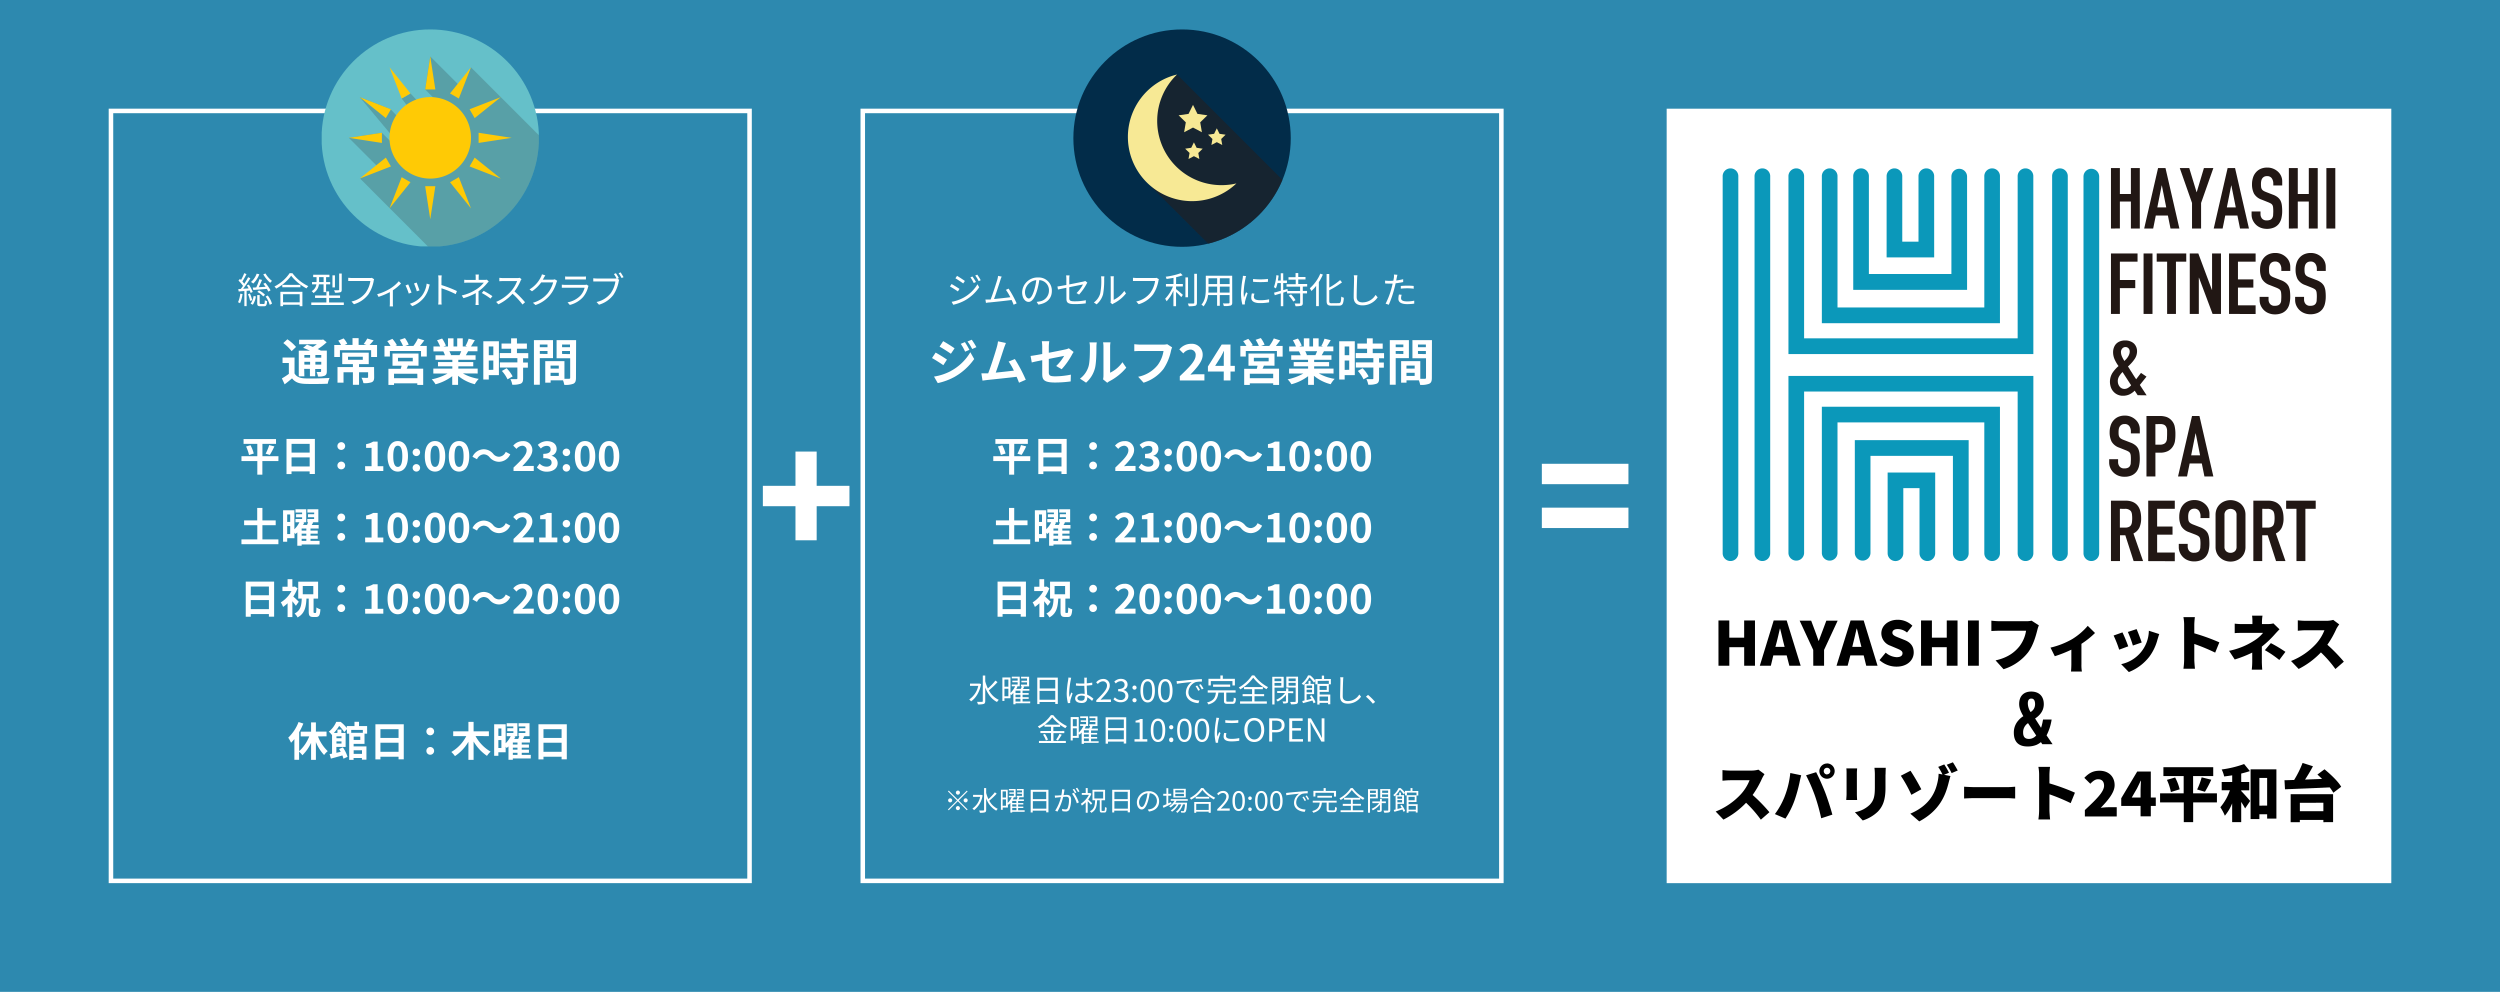
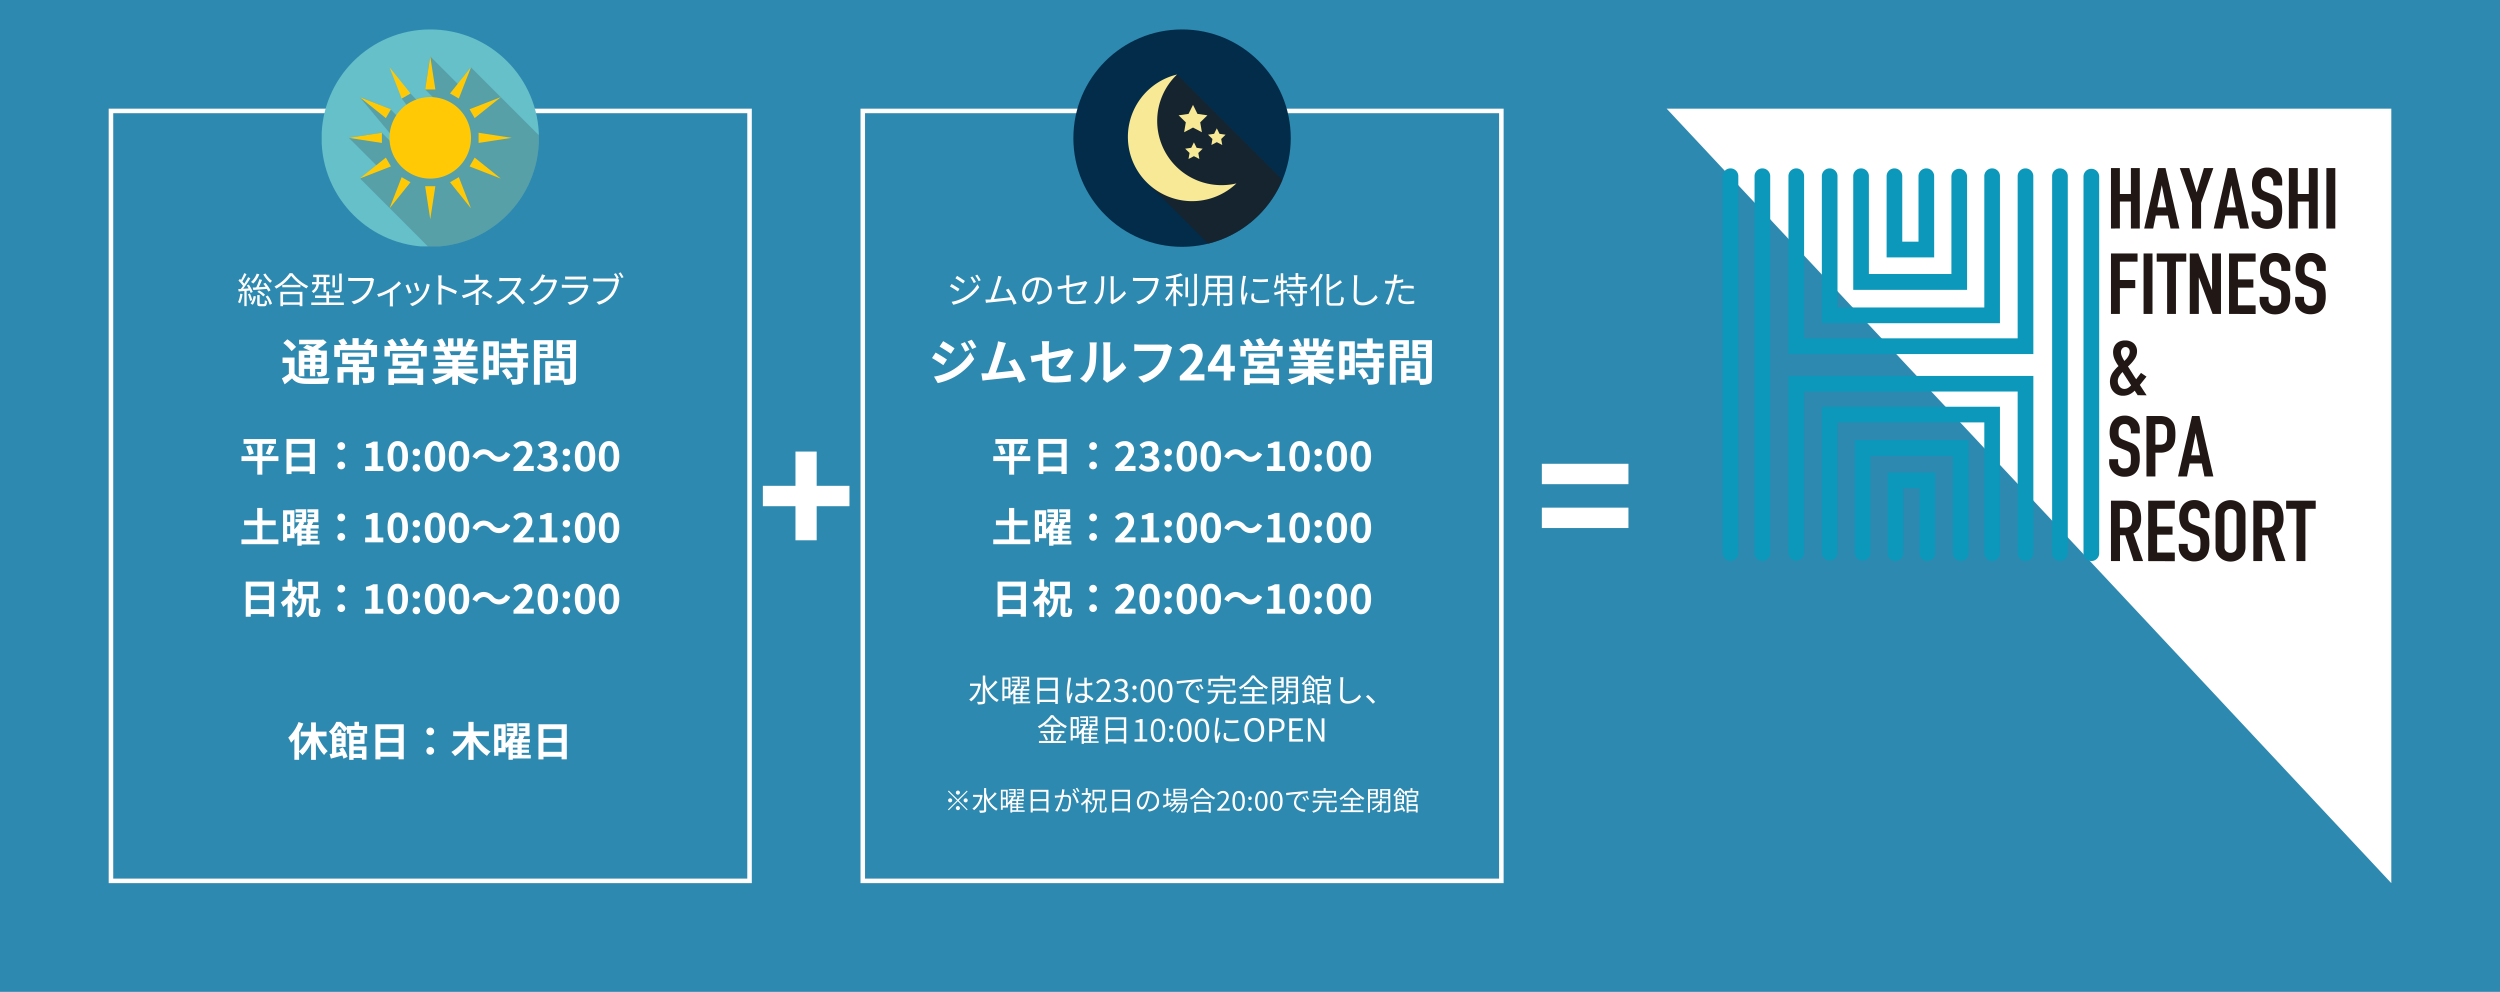
<svg xmlns="http://www.w3.org/2000/svg" viewBox="0 0 1104 438">
  <defs>
    <clipPath id="clip-path">
      <circle class="cls-1" cx="190" cy="61" r="48" />
    </clipPath>
    <clipPath id="clip-path-2">
      <circle class="cls-1" cx="522" cy="61" r="48" />
    </clipPath>
    <style>.cls-1{fill:none}.cls-3{fill:#fff}.cls-5{fill:#0b98ba}.cls-13{fill:#f7e995}</style>
  </defs>
  <path fill="#2d89af" d="M0 0h1104v438H0z" id="bg" />
  <g id="レイヤー_1" data-name="レイヤー 1">
-     <path class="cls-3" d="M736 48h320v342H736z" />
+     <path class="cls-3" d="M736 48h320v342z" />
    <path d="M932.2 100.92v-26.7h3.94v11.44H941V74.22h3.94v26.7H941V89h-4.86v11.89zm14.67 0l6.13-26.7h3.28l6.14 26.7h-3.92l-1.16-5.74H952l-1.16 5.74zm9.74-9.34l-1.93-9.67h-.08l-1.93 9.67zm11.39 9.34V89.63l-5.41-15.41h4.18L970 84.84h.08l3.17-10.62h4.17L972 89.63v11.29zm9.58 0l6.14-26.7H987l6.14 26.7h-3.94l-1.16-5.74h-5.37l-1.16 5.74zm9.74-9.34l-1.94-9.67h-.07l-1.93 9.67zm20.51-9.67h-3.94v-.86a4 4 0 00-.64-2.27 2.38 2.38 0 00-2.14-1 2.58 2.58 0 00-1.32.3 2.65 2.65 0 00-.81.75 3.16 3.16 0 00-.42 1.11 6.73 6.73 0 00-.12 1.29 12 12 0 00.06 1.32 2.31 2.31 0 00.29.93 2.08 2.08 0 00.67.72 6.59 6.59 0 001.22.6l3 1.16a7.32 7.32 0 012.13 1.14 5 5 0 011.27 1.52 6.65 6.65 0 01.58 2 20.18 20.18 0 01.16 2.61 13.45 13.45 0 01-.35 3.13 6.51 6.51 0 01-1.12 2.45 5.42 5.42 0 01-2.13 1.65 7.65 7.65 0 01-3.2.6 7.36 7.36 0 01-2.67-.48 6.52 6.52 0 01-2.12-1.35 6.76 6.76 0 01-1.41-2 5.88 5.88 0 01-.52-2.49v-1.36h3.94v1.2a3.12 3.12 0 00.63 1.9 2.54 2.54 0 002.15.84 3.48 3.48 0 001.56-.28 2 2 0 00.87-.81 2.87 2.87 0 00.37-1.25c0-.49.06-1 .06-1.63a16.08 16.08 0 00-.08-1.73 2.82 2.82 0 00-.31-1.09 2.17 2.17 0 00-.71-.67 8.89 8.89 0 00-1.18-.56l-2.82-1.13a6.2 6.2 0 01-3.42-2.68 9 9 0 01-.87-4.18 9.23 9.23 0 01.43-2.85 6.29 6.29 0 011.27-2.32 5.84 5.84 0 012.07-1.56 7 7 0 013-.58 6.68 6.68 0 012.68.53 6.89 6.89 0 012.11 1.38 5.74 5.74 0 011.78 4.13zm2.93 19.01v-26.7h3.94v11.44h4.87V74.22h3.94v26.7h-3.94V89h-4.87v11.89zm16.57 0v-26.7h3.94v26.7zm-95.13 37.72v-26.7h11.74v3.6h-7.8v8.1h6.79v3.6h-6.79v11.4zm14.4 0v-26.7h3.94v26.7zm10.4 0v-23.1h-4.6v-3.6h13.05v3.6h-4.55v23.1zm10 0v-26.7h3.78l5.99 16.06h.08v-16.06h3.94v26.7h-3.71l-6-16H971v16zm17.34 0v-26.7h11.74v3.6h-7.8v7.84h6.8V127h-6.8v7.83h7.8v3.83zm27.04-19.01h-3.94v-.86a3.93 3.93 0 00-.64-2.27 2.37 2.37 0 00-2.14-1 2.58 2.58 0 00-1.32.3 2.65 2.65 0 00-.81.75 3.28 3.28 0 00-.42 1.11 6.73 6.73 0 00-.11 1.34 11.78 11.78 0 00.06 1.31 2.53 2.53 0 00.29.94 2.09 2.09 0 00.68.71 6.17 6.17 0 001.21.6l3 1.16a7.64 7.64 0 012.12 1.15 5 5 0 011.28 1.52 7.26 7.26 0 01.58 2 20.2 20.2 0 01.15 2.61 13.52 13.52 0 01-.35 3.13 6.36 6.36 0 01-1.12 2.45 5.55 5.55 0 01-2.12 1.65 7.73 7.73 0 01-3.21.6 7.07 7.07 0 01-2.66-.49 6.15 6.15 0 01-2.13-1.35 6.59 6.59 0 01-1.41-2 5.89 5.89 0 01-.52-2.5v-1.39h3.94v1.2a3 3 0 00.64 1.89 2.49 2.49 0 002.14.85 3.71 3.71 0 001.57-.28 2 2 0 00.86-.81 2.87 2.87 0 00.37-1.26c0-.48.06-1 .06-1.63a15.88 15.88 0 00-.08-1.72 2.82 2.82 0 00-.31-1.09 2.17 2.17 0 00-.71-.67 8.78 8.78 0 00-1.18-.57l-2.82-1.12a6.24 6.24 0 01-3.42-2.68 9 9 0 01-.87-4.18 9.23 9.23 0 01.43-2.85 6.49 6.49 0 011.27-2.33 5.82 5.82 0 012.07-1.55 7 7 0 013-.58 6.72 6.72 0 012.69.52 6.81 6.81 0 012.1 1.39 5.68 5.68 0 011.78 4.12zm15.68 0h-3.94v-.86a3.93 3.93 0 00-.64-2.27 2.37 2.37 0 00-2.14-1 2.52 2.52 0 00-1.31.3 2.44 2.44 0 00-.81.75 3.1 3.1 0 00-.43 1.11 6.73 6.73 0 00-.12 1.29 11.78 11.78 0 00.06 1.31 2.53 2.53 0 00.29.94 2.09 2.09 0 00.68.71 6 6 0 001.22.6l3 1.16a7.64 7.64 0 012.12 1.15 5 5 0 011.28 1.52 7.26 7.26 0 01.58 2 20.2 20.2 0 01.15 2.61 13 13 0 01-.35 3.13 6.36 6.36 0 01-1.12 2.45 5.55 5.55 0 01-2.12 1.65 7.73 7.73 0 01-3.21.6 7.07 7.07 0 01-2.66-.49 6.25 6.25 0 01-2.13-1.35 6.59 6.59 0 01-1.41-2 6 6 0 01-.52-2.5v-1.34h3.94v1.2a3 3 0 00.64 1.89 2.49 2.49 0 002.14.85 3.71 3.71 0 001.57-.28 2.13 2.13 0 00.87-.81 3 3 0 00.36-1.26c0-.48.06-1 .06-1.63a13.67 13.67 0 00-.08-1.72 3 3 0 00-.3-1.09 2.2 2.2 0 00-.72-.67 8.78 8.78 0 00-1.18-.57l-2.82-1.12a6.24 6.24 0 01-3.42-2.68 9.12 9.12 0 01-.86-4.18 9.54 9.54 0 01.42-2.85 6.49 6.49 0 011.27-2.33 5.91 5.91 0 012.07-1.55 7.07 7.07 0 013-.58 6.71 6.71 0 012.68.52 6.81 6.81 0 012.1 1.39 5.68 5.68 0 011.78 4.12zM944 174.52l-1.32-2a8.67 8.67 0 01-2.39 1.69 7 7 0 01-2.86.56 5.48 5.48 0 01-2.2-.45 5.39 5.39 0 01-1.82-1.27 5.66 5.66 0 01-1.21-1.93 7.42 7.42 0 01.63-6.4 15.2 15.2 0 012.71-3.07 15.76 15.76 0 01-1.72-2.94 7.87 7.87 0 01-.68-3.21 5.9 5.9 0 01.35-2 4.84 4.84 0 011-1.66 4.7 4.7 0 011.66-1.09 6.06 6.06 0 012.35-.41 5.94 5.94 0 012.24.39 5 5 0 011.63 1 4.71 4.71 0 011.35 3.41 6.08 6.08 0 01-1.2 3.6 18 18 0 01-2.82 3.11c.26.35.52.75.79 1.2s.57.93.91 1.43c.64 1.07 1.29 2.06 1.93 3l2.13-2.81 2.43 1.65-2.94 3.67 3 4.58zm-8.77-6.15a3.61 3.61 0 00.83 2.38 2.63 2.63 0 002.1 1 3 3 0 001.7-.54 5.28 5.28 0 001.24-1.07l-3.78-5.85a9 9 0 00-1.49 1.86 4.21 4.21 0 00-.62 2.22zm1.39-12.83a4.78 4.78 0 00.42 1.86 14.26 14.26 0 001.09 2l.77-.77a6.61 6.61 0 00.77-1 5.55 5.55 0 00.58-1.14 3.65 3.65 0 00.23-1.33 2 2 0 00-.5-1.32 1.88 1.88 0 00-2.82.1 2.46 2.46 0 00-.56 1.6zm8.32 35.85H941v-.87a4 4 0 00-.63-2.26 2.39 2.39 0 00-2.15-1 2.52 2.52 0 00-1.31.3 2.44 2.44 0 00-.81.75 3 3 0 00-.43 1.11 7.65 7.65 0 00-.11 1.29c0 .52 0 1 .05 1.31a2.59 2.59 0 00.29.94 2.18 2.18 0 00.68.71 6.29 6.29 0 001.22.6l3 1.16a7.5 7.5 0 012.12 1.15 4.75 4.75 0 011.28 1.52 6.86 6.86 0 01.58 2 20.15 20.15 0 01.15 2.6 13.41 13.41 0 01-.34 3.13 6.64 6.64 0 01-1.12 2.46 5.59 5.59 0 01-2.13 1.65 7.66 7.66 0 01-3.21.6 7.07 7.07 0 01-2.66-.49 6.41 6.41 0 01-3.53-3.35 5.93 5.93 0 01-.53-2.5v-1.42h3.94v1.2A3.08 3.08 0 00936 206a2.53 2.53 0 002.14.85 3.51 3.51 0 001.57-.29 2 2 0 00.87-.8 2.87 2.87 0 00.36-1.26c0-.48.06-1 .06-1.63a16.25 16.25 0 00-.07-1.72 3.22 3.22 0 00-.31-1.09 2.24 2.24 0 00-.72-.68 9.59 9.59 0 00-1.18-.56l-2.82-1.12a6.25 6.25 0 01-3.41-2.68 9 9 0 01-.87-4.18 9.54 9.54 0 01.42-2.85 6.36 6.36 0 011.28-2.33 5.87 5.87 0 012.06-1.55 7.07 7.07 0 013-.58 6.67 6.67 0 012.68.52 7 7 0 012.11 1.39 5.71 5.71 0 011.77 4.12zm2.94 19.01v-26.7h5.91a9.22 9.22 0 012.86.41 5.6 5.6 0 012.24 1.47 5.66 5.66 0 011.39 2.45 15.37 15.37 0 01.38 3.81 18.41 18.41 0 01-.21 3 6.13 6.13 0 01-.91 2.33 5.72 5.72 0 01-2.16 2 7.44 7.44 0 01-3.55.73h-2v10.5zm3.94-23.1v9.07h1.89a4.16 4.16 0 001.85-.33 2.21 2.21 0 001-.94 3.34 3.34 0 00.37-1.39c0-.55.06-1.16.06-1.84v-1.78a3.79 3.79 0 00-.35-1.48 2.18 2.18 0 00-.93-1 3.68 3.68 0 00-1.77-.34zm10 23.1l6.18-26.7h3.28l6.14 26.7h-3.94l-1.16-5.74h-5.37l-1.16 5.74zm9.74-9.34l-1.93-9.67h-.08l-1.93 9.67zm-39.36 46.72v-26.7h6.33q7 0 7 7.84a9.66 9.66 0 01-.75 4 5.68 5.68 0 01-2.65 2.66l4.25 12.19h-4.17l-3.67-11.4h-2.35v11.4zm3.94-23.1V233h2.24a4 4 0 001.66-.28 2.23 2.23 0 001-.8 3.55 3.55 0 00.43-1.3 14.46 14.46 0 000-3.56 3.39 3.39 0 00-.47-1.33 3.16 3.16 0 00-2.78-1zm12.51 23.1v-26.7h11.74v3.6h-7.8v7.84h6.8v3.59h-6.8V244h7.8v3.83zm27.04-19.01h-3.94v-.87a3.92 3.92 0 00-.64-2.26 2.37 2.37 0 00-2.14-1 2.52 2.52 0 00-1.31.3 2.58 2.58 0 00-.82.75 3.2 3.2 0 00-.42 1.11 6.73 6.73 0 00-.12 1.29 11.91 11.91 0 00.06 1.31 2.59 2.59 0 00.29.94 2.18 2.18 0 00.68.71 6.17 6.17 0 001.21.6l3 1.16a7.64 7.64 0 012.12 1.15 4.88 4.88 0 011.28 1.52 7.17 7.17 0 01.58 2 20.15 20.15 0 01.15 2.6 13.39 13.39 0 01-.35 3.13 6.33 6.33 0 01-1.12 2.46 5.55 5.55 0 01-2.12 1.65 7.73 7.73 0 01-3.21.6 7.07 7.07 0 01-2.66-.49 6.15 6.15 0 01-2.13-1.35 6.59 6.59 0 01-1.41-2 5.92 5.92 0 01-.52-2.5v-1.42h3.94v1.2a3 3 0 00.64 1.89 2.52 2.52 0 002.14.85 3.54 3.54 0 001.57-.29 2 2 0 00.86-.8 2.87 2.87 0 00.37-1.26c0-.48.06-1 .06-1.63a15.88 15.88 0 00-.08-1.72 2.82 2.82 0 00-.31-1.09 2.31 2.31 0 00-.71-.68 10.35 10.35 0 00-1.18-.56l-2.8-1.07a6.24 6.24 0 01-3.42-2.68 9 9 0 01-.87-4.18 9.23 9.23 0 01.43-2.85 6.49 6.49 0 011.27-2.33 5.82 5.82 0 012.07-1.55 7 7 0 013-.58 6.72 6.72 0 012.69.52 6.81 6.81 0 012.1 1.39 5.68 5.68 0 011.78 4.12zm2.7-1.39a6.74 6.74 0 01.58-2.85 6.05 6.05 0 011.55-2.06 6.45 6.45 0 012.1-1.2 7.05 7.05 0 012.38-.41 7.24 7.24 0 014.52 1.61 6.2 6.2 0 011.5 2.06 6.6 6.6 0 01.58 2.85v14.1a6.52 6.52 0 01-.58 2.88 5.81 5.81 0 01-1.5 2 6.82 6.82 0 01-2.15 1.24 7.21 7.21 0 01-2.37.4 7.31 7.31 0 01-2.38-.41 6.38 6.38 0 01-2.1-1.24 5.69 5.69 0 01-1.55-2 6.66 6.66 0 01-.58-2.88zm3.94 14.1a2.5 2.5 0 00.8 2 3 3 0 003.74 0 2.5 2.5 0 00.79-2v-14.1a2.47 2.47 0 00-.79-2 3 3 0 00-3.74 0 2.48 2.48 0 00-.8 2zm12.75 6.3v-26.7h6.34q6.95 0 7 7.84a9.5 9.5 0 01-.76 4 5.7 5.7 0 01-2.64 2.66l4.25 12.19h-4.17l-3.67-11.4H999v11.4zm3.94-23.1V233h2.24a4 4 0 001.66-.28 2.26 2.26 0 001-.8 3.75 3.75 0 00.42-1.3 13.26 13.26 0 000-3.56 3.55 3.55 0 00-.46-1.33 3.18 3.18 0 00-2.78-1zm15.1 23.1v-23.1h-4.56v-3.6h13.06v3.6h-4.56v23.1z" fill="#211714" />
    <path class="cls-5" d="M764.18 247.75a3.45 3.45 0 01-3.45-3.45V78a3.46 3.46 0 116.91 0v166.3a3.45 3.45 0 01-3.46 3.45m14.08 0a3.45 3.45 0 01-3.45-3.45V78a3.46 3.46 0 116.91 0v166.3a3.45 3.45 0 01-3.46 3.45m131.41 0a3.44 3.44 0 01-3.45-3.45V78a3.46 3.46 0 116.91 0v166.3a3.45 3.45 0 01-3.46 3.45m13.86 0a3.45 3.45 0 01-3.46-3.45V78a3.46 3.46 0 116.93 0v166.3a3.44 3.44 0 01-3.45 3.45m-25.62-91.4H789.78V78a3.46 3.46 0 116.91 0v71.41H891V78a3.46 3.46 0 116.91 0z" />
    <path class="cls-5" d="M883.18 142.72h-78.65V78a3.46 3.46 0 116.91 0v57.78h64.83V78a3.46 3.46 0 116.91 0z" />
    <path class="cls-5" d="M868.66 128h-50.27V78a3.46 3.46 0 116.91 0v43h36.44V78a3.46 3.46 0 116.92 0z" />
    <path class="cls-5" d="M854.13 113.67h-21V78a3.46 3.46 0 116.91 0v28.72h7.17V78a3.46 3.46 0 116.91 0zm40.35 134.08a3.45 3.45 0 01-3.48-3.45v-71.41h-94.31v71.41a3.46 3.46 0 01-6.91 0V166h108.15v78.3a3.45 3.45 0 01-3.45 3.45" />
    <path class="cls-5" d="M879.72 247.75a3.45 3.45 0 01-3.45-3.45v-57.78h-64.83v57.78a3.46 3.46 0 01-6.91 0v-64.69h78.65v64.69a3.45 3.45 0 01-3.46 3.45" />
    <path class="cls-5" d="M865.87 247.75a3.45 3.45 0 01-3.46-3.45v-43H826v43a3.46 3.46 0 01-6.91 0v-49.94h50.27v49.94a3.45 3.45 0 01-3.46 3.45" />
    <path class="cls-5" d="M851.12 247.75a3.45 3.45 0 01-3.46-3.45v-28.73h-7.16v28.73a3.46 3.46 0 01-6.92 0v-35.64h21v35.64a3.45 3.45 0 01-3.46 3.45" />
    <path class="cls-3" d="M107.1 129.85a13.77 13.77 0 01-1.1 4.05 4.16 4.16 0 00-.9-.43 11.79 11.79 0 001-3.79zm1.81-1.42v6.77h-1v-6.69l-2.51.21-.18-1.06 1.09-.06c.34-.4.67-.87 1-1.36a15.07 15.07 0 00-2-2.32l.64-.76.48.47a21.13 21.13 0 001.42-3l1 .42a36.13 36.13 0 01-1.82 3.26 11.29 11.29 0 01.84 1c.65-1 1.25-2 1.7-2.89l1 .46a47.84 47.84 0 01-3.21 4.64l2.45-.16c-.26-.44-.53-.91-.8-1.31l.86-.37a13.51 13.51 0 011.74 3.25l-.92.45c-.1-.3-.24-.69-.42-1.09zm1.46 1.2a15.57 15.57 0 011 2.93l-.94.3a14.53 14.53 0 00-.93-2.94zm.3 4.48a7.66 7.66 0 001.32-3.39l1 .17a8.71 8.71 0 01-1.33 3.67zm3.85-13a11 11 0 01-2.69 4.11 5.78 5.78 0 00-1-.7 8.55 8.55 0 002.51-3.67zm-2.9 5.87c.45 0 1 0 1.55-.08a29.51 29.51 0 001.38-3.6l1.18.3c-.43 1-1 2.26-1.45 3.24l3-.2c-.32-.46-.66-.91-1-1.31l.9-.45a19.87 19.87 0 012.3 3.33l-1 .56a12.39 12.39 0 00-.64-1.2c-2.18.2-4.4.37-6 .48zm4.83 7.27c.39 0 .45-.21.5-1.68a3.15 3.15 0 001 .41c-.12 1.83-.41 2.26-1.32 2.26H115c-1.15 0-1.42-.3-1.42-1.44v-3.5h1.09v3.46c0 .38.06.45.48.45zm-2.08-6a8.33 8.33 0 012.66 1.94l-.77.72a8.88 8.88 0 00-2.62-2zm2.87-7.49a11.61 11.61 0 002.89 3.3 5.45 5.45 0 00-.81.85 14.6 14.6 0 01-3.06-3.75zm1 9.73a10.6 10.6 0 011.87 3.61l-1 .52a11.31 11.31 0 00-1.81-3.66zm10.9-9.84a19 19 0 007 5.71 5.64 5.64 0 00-.79 1 21.47 21.47 0 01-6.77-5.59 19.62 19.62 0 01-6.64 5.69 4.53 4.53 0 00-.74-.95 18 18 0 006.71-5.89zm-5.33 8.21h9.73v6.37h-1.22v-.65H125v.65h-1.17zm8.85-3.06v1.06h-8v-1.06zm-7.66 4.13v3.57h7.34v-3.57zm26.83 3.64v1.12h-14.37v-1.12h6.67v-2h-5v-1.09h5v-1.79h1.2v1.79h4.84v1.09h-4.84v2zm-11-8a5.12 5.12 0 01-2.4 3.83 5.15 5.15 0 00-.79-.83 4.15 4.15 0 002.08-3h-1.93v-1h2v-2.19h-1.49v-1.06h7.18v1.06H144v2.19h1.81v1H144V129h-1.12v-3.43zm.08-1h2v-2.19h-2v2.19zm7 2.34h-1.1v-5.33h1.1zm3 1c0 .65-.13 1-.61 1.15a8 8 0 01-2.39.19 3.7 3.7 0 00-.4-1.09 14.81 14.81 0 001.95 0c.25 0 .31-.06.31-.28v-7.1h1.14zm14.09-3.75a15.58 15.58 0 01-2.38 5.9 12.25 12.25 0 01-6.31 4.29l-1.09-1.2a10.59 10.59 0 006.24-3.86 12.06 12.06 0 002.1-5.21h-9.78v-1.4c.45 0 1.07.09 1.6.09h8a3.21 3.21 0 00.84-.08l1 .63a3.15 3.15 0 00-.22.84zm7.29 3.29a16 16 0 003.81-3.26l1 1a19.8 19.8 0 01-3.61 3v5.7a7.86 7.86 0 00.08 1.41h-1.48a12.62 12.62 0 00.07-1.41v-4.9a30.2 30.2 0 01-5 2.11l-.61-1.18a22 22 0 005.74-2.47zm9.44 1.75l-1.22.45a28.33 28.33 0 00-1.42-3.61l1.18-.46c.32.69 1.16 2.79 1.46 3.62zm7.81-2.72a12.53 12.53 0 01-2.27 4.91 12.21 12.21 0 01-5.22 3.81l-1.05-1.07a10.85 10.85 0 005.21-3.41 11 11 0 002.21-5.48l1.37.44c-.12.32-.18.59-.25.8zm-4.29 1.76l-1.18.41a30.15 30.15 0 00-1.25-3.47l1.17-.4c.27.64 1.01 2.75 1.26 3.46zm8.37-4.96a9.77 9.77 0 00-.13-1.67h1.57c-.05.5-.11 1.19-.11 1.67v2.6a50.93 50.93 0 016.83 2.65l-.54 1.36a41.88 41.88 0 00-6.29-2.58v5.28c0 .46 0 1.36.1 1.89h-1.55a14.14 14.14 0 00.11-1.89zm17.76-.69v1H214a3.87 3.87 0 001-.09l.83.8c-.29.3-.64.67-.9 1a19.9 19.9 0 01-3.61 3.33v4.3c0 .56 0 1.27.08 1.76H210c0-.46.09-1.2.09-1.76v-3.49a25.36 25.36 0 01-5.41 2.23l-.77-1.19a19.92 19.92 0 006.48-2.72 13.24 13.24 0 003.25-2.93H207c-.56 0-1.47 0-2 .07v-1.35a17.77 17.77 0 001.94.08h3.13v-1a8.79 8.79 0 00-.08-1.41h1.48a8.65 8.65 0 00-.09 1.37zm1.38 6.8l.83-.94a36.54 36.54 0 013.86 2.32l-.84 1.08a28.49 28.49 0 00-3.85-2.46zm17.12-5.39a20.47 20.47 0 01-2.69 4.69 44.71 44.71 0 014.67 4.78l-1.12 1a36.42 36.42 0 00-4.4-4.75 20.2 20.2 0 01-6.24 4.67l-1-1.07a18.33 18.33 0 006.6-4.75 14.44 14.44 0 002.66-4.45h-6.25c-.56 0-1.44.06-1.61.08v-1.5c.22 0 1.13.1 1.61.1h6.18a4.32 4.32 0 001.2-.13l.82.62a3.82 3.82 0 00-.43.71zm10.2-1.17a7.58 7.58 0 01-.38.67h4.3a2.74 2.74 0 001-.16l1.07.66a4.87 4.87 0 00-.37.84 15.4 15.4 0 01-2.85 5.51 13.93 13.93 0 01-6.37 4.35l-1.15-1a13 13 0 006.39-4 13.39 13.39 0 002.56-5H239a16.16 16.16 0 01-4.07 3.94l-1.1-.83a13.22 13.22 0 005-5.41 5.6 5.6 0 00.5-1.27l1.49.48a13.74 13.74 0 00-.74 1.22zm19.62 3.94a11.06 11.06 0 01-2.33 4.54 11.67 11.67 0 01-5.74 3.35l-1-1.14a10.63 10.63 0 005.64-2.93 8.2 8.2 0 001.9-3.54H248.1v-1.34c.6.06 1.14.09 1.57.09h8.44a2.06 2.06 0 00.88-.13l.91.58a2.36 2.36 0 00-.2.52zm-8.7-4.61h6.3a10.45 10.45 0 001.45-.08v1.32h-9.19v-1.32a10.67 10.67 0 001.44.08zm22.27.65l-.61.27.79.5a2.7 2.7 0 00-.24.8 16 16 0 01-2.39 5.91 12.25 12.25 0 01-6.31 4.27l-1.08-1.2a10.64 10.64 0 006.24-3.84 12.22 12.22 0 002.1-5.22h-9.78v-1.43a11.1 11.1 0 001.6.12h8a3.3 3.3 0 00.68-.05 19.12 19.12 0 00-1.16-1.92l.88-.37c.38.59 1.01 1.55 1.28 2.16zm2.1-.41l-.88.38a17.36 17.36 0 00-1.32-2.13l.88-.37c.4.55.95 1.51 1.32 2.12zm-145.3 42.52c.86 1.47 2.38 2.09 4.62 2.18 2.62.11 7.84 0 10.85-.2a10.84 10.84 0 00-.81 2.55c-2.71.13-7.37.18-10.06.07s-4.38-.75-5.7-2.44c-1 .85-2 1.71-3.28 2.64l-1.21-2.62a31.33 31.33 0 003.08-2v-4.8h-2.79v-2.4h5.3zm-1.3-9.84a17.92 17.92 0 00-3.67-3.58l1.8-1.67a18.63 18.63 0 013.83 3.38zm5.64 11.12h-2.47v-11.34h4.93c-1-.46-2-.9-3-1.25l1.7-1.41c.77.29 1.69.64 2.59 1a20.67 20.67 0 001.76-1.17h-7.83v-2h10.1l.51-.13 1.56 1.25a24.72 24.72 0 01-3.92 3c.49.24 1 .46 1.32.68h2.67v9.07c0 1.06-.2 1.61-.91 2a6.68 6.68 0 01-3 .37 7 7 0 00-.64-2h1.68c.22 0 .33-.11.33-.33v-1h-2.6v3.21h-2.33v-3.25h-2.53zm0-9.44v1.18h2.53v-1.18zm2.53 4.24v-1.23h-2.53V161zm4.93-4.24h-2.6v1.18h2.6zm0 4.24v-1.23h-2.6V161zm24.64-8.64v5.3h-2.62v-3h-13.78v3h-2.5v-5.3h3a12.36 12.36 0 00-1.24-1.92l2.38-1a10.89 10.89 0 011.61 2.36l-1.19.53h3.5v-3h2.7v3h3.46l-1.23-.44a15 15 0 001.58-2.4l2.82.83c-.64.77-1.26 1.46-1.81 2zm-1.28 14.21c0 1.21-.24 1.85-1.12 2.24a9.76 9.76 0 01-3.63.38 9.24 9.24 0 00-.84-2.38c1 .05 2.16.05 2.47.05s.44-.09.44-.33v-2.14h-4v5.55h-2.71v-5.55h-4.14V169h-2.66v-6.89h6.8v-1.32h-4.71v-5.06h11.71v5.06h-4.29v1.32h6.64zm-11.55-7.68h6.53v-1.36h-6.53zm34.78-6.12v4.69h-2.53V155h-13.75v2.46h-2.4v-4.69h2.69a17.86 17.86 0 00-1.46-2.13l2.27-1a13.85 13.85 0 012 2.82l-.7.3h3.38a16.88 16.88 0 00-1.43-2.7l2.29-.77a14.38 14.38 0 011.67 2.9l-1.54.57h3.61a16 16 0 002-3.32l2.82.88c-.64.84-1.3 1.72-1.92 2.44zm-8.29 8.69c-.18.49-.38.93-.57 1.35h7.28V170h-2.6v-.73H174v.73h-2.48v-7.15H177c.11-.44.24-.9.33-1.35h-4v-5.39h11.49v5.39zm4.11 3.59H174V167h10.32zm-8.53-5.5h6.53V158h-6.53zm28.68 5.35a19.86 19.86 0 007 2.4 11.85 11.85 0 00-1.76 2.37 18.64 18.64 0 01-7.39-3.72v4h-2.58v-3.82a20.86 20.86 0 01-7.37 3.56 12 12 0 00-1.67-2.18 23.06 23.06 0 007-2.57h-6.31v-2.16h8.4v-1h-6.34v-1.89h6.34v-1h-7.44v-2h4.18a9.6 9.6 0 00-.74-1.71h.26-4.6V153h2.95a20.4 20.4 0 00-1.36-2.73l2.24-.77a16.41 16.41 0 011.67 3.1l-1.08.4h2v-3.59h2.44V153h1.63v-3.59h2.46V153h2l-.79-.24a16.9 16.9 0 001.38-3.19l2.75.66c-.61 1-1.21 2-1.71 2.77h2.86v2.13h-4.14c-.35.64-.7 1.24-1 1.76h4.31v2h-7.63v1h6.6v1.89h-6.6v1h8.55v2.16zm-6-9.82a12.92 12.92 0 01.75 1.7l-.38.06h4.12c.26-.52.53-1.16.77-1.76zm21.89 10.59h-4.47v1.93h-2.42v-16.89h6.89zM215.85 153v3.87h2V153zm2 10.3v-4.1h-2v4.14zm13.15-5.11v1.89h2.11v2.27H231v4.79c0 1.26-.24 1.92-1.1 2.31a9.65 9.65 0 01-3.68.44 8.61 8.61 0 00-.83-2.46h2.62c.33 0 .46-.09.46-.39v-4.73h-7.72v-2.27h7.72v-1.89h-7.77v-2.25h5V154h-4.22v-2.29h4.22v-2.31h2.58v2.31h4.4V154h-4.4v1.94h5v2.29zm-7.28 4.42a15.18 15.18 0 012.66 3.61l-2.25 1.3a15.08 15.08 0 00-2.5-3.7zm14.66-4.47v11.77h-2.6V150.2h8.43v7.94zm0-6v1.17h3.39v-1.17zm3.39 4.18V155h-3.39v1.25zm12.58 10.54c0 1.41-.28 2.18-1.16 2.6a9.56 9.56 0 01-4 .5 10.09 10.09 0 00-.57-2h-5.46V169h-2.38v-9.51h8.48v7.79h2c.33 0 .53-.13.53-.48v-8.6h-6v-8h8.62zm-7.59-5.41h-3.63v1.32h3.63zm0 4.55v-1.36h-3.63V166zm1.45-13.86v1.17h3.5v-1.17zm3.5 4.23V155h-3.5v1.3zm-128.77 47.24h-7.08v6h-2.23v-6h-7v-2.16h7V196h-6.07v-2.12h14.33V196h-6v5.46h7.08zm-12.32-7a16.14 16.14 0 011.44 3.67l-2.09.65a17.6 17.6 0 00-1.31-3.75zm6.68 3.74a20.81 20.81 0 001.57-3.8l2.29.58a31.06 31.06 0 01-2 3.76zm21.75-6.52v15.48h-2.31v-1.13h-8v1.17h-2.22v-15.52zm-10.3 2.17v3.87h8V196zm8 10v-4h-8v4zm12.25-9a1.71 1.71 0 111.71 1.68A1.67 1.67 0 01149 197zm0 8.59a1.71 1.71 0 111.71 1.68 1.67 1.67 0 01-1.71-1.65zm12.22.27h2.86v-8.09h-2.41v-1.64a8.71 8.71 0 003.1-1.11h2v10.84h2.5V208h-8zm9.92-4.41c0-4.4 1.78-6.68 4.52-6.68s4.5 2.3 4.5 6.68-1.77 6.8-4.5 6.8-4.52-2.39-4.52-6.8zm6.52 0c0-3.61-.85-4.61-2-4.61s-2 1-2 4.61.86 4.73 2 4.73 2-1.12 2-4.73zm4.56-1.75a1.65 1.65 0 111.64 1.71 1.65 1.65 0 01-1.64-1.71zm0 6.82a1.65 1.65 0 111.64 1.73 1.65 1.65 0 01-1.64-1.73zm5.37-5.07c0-4.4 1.78-6.68 4.52-6.68s4.5 2.3 4.5 6.68-1.77 6.8-4.5 6.8-4.52-2.39-4.52-6.8zm6.52 0c0-3.61-.85-4.61-2-4.61s-2 1-2 4.61.87 4.73 2 4.73 2-1.12 2-4.73zm4.08 0c0-4.4 1.78-6.68 4.52-6.68s4.5 2.3 4.5 6.68-1.76 6.8-4.5 6.8-4.52-2.39-4.52-6.8zm6.52 0c0-3.61-.85-4.61-2-4.61s-2 1-2 4.61.87 4.73 2 4.73 2-1.12 2-4.73zm8.8-.81a3.51 3.51 0 00-2.86 2.16l-2-1.08a5.55 5.55 0 014.89-3.32 5.45 5.45 0 014.25 2 3.3 3.3 0 002.69 1.3 3.52 3.52 0 002.86-2.16l2 1.08a5.57 5.57 0 01-4.9 3.31 5.47 5.47 0 01-4.25-2 3.3 3.3 0 00-2.68-1.29zm13.26 5.83c3.48-3.31 5.77-5.58 5.77-7.51a1.88 1.88 0 00-2-2.11 3.51 3.51 0 00-2.45 1.39l-1.44-1.44a5.36 5.36 0 014.23-2 3.89 3.89 0 014.2 4c0 2.27-2.09 4.61-4.47 7.09.67-.07 1.55-.14 2.18-.14h2.92V208h-8.94zm10.3-.07l1.24-1.68a4.22 4.22 0 003 1.37c1.35 0 2.27-.65 2.27-1.76 0-1.26-.77-2-3.67-2v-1.91c2.45 0 3.24-.81 3.24-1.92s-.65-1.61-1.78-1.61a3.62 3.62 0 00-2.52 1.19l-1.35-1.62a5.91 5.91 0 014-1.65c2.58 0 4.32 1.26 4.32 3.49a3.07 3.07 0 01-2.21 2.93v.09a3.28 3.28 0 012.65 3.21c0 2.38-2.15 3.76-4.68 3.76a5.68 5.68 0 01-4.51-1.89zm11.41-6.7a1.65 1.65 0 111.64 1.71 1.64 1.64 0 01-1.64-1.71zm0 6.82a1.65 1.65 0 111.64 1.73 1.64 1.64 0 01-1.64-1.73zm5.37-5.07c0-4.4 1.78-6.68 4.52-6.68s4.5 2.3 4.5 6.68-1.77 6.8-4.5 6.8-4.52-2.39-4.52-6.8zm6.51 0c0-3.61-.84-4.61-2-4.61s-2 1-2 4.61.86 4.73 2 4.73 2-1.12 2-4.73zm4.09 0c0-4.4 1.78-6.68 4.52-6.68s4.5 2.3 4.5 6.68-1.77 6.8-4.5 6.8-4.52-2.39-4.52-6.8zm6.52 0c0-3.61-.85-4.61-2-4.61s-2 1-2 4.61.86 4.73 2 4.73 2.03-1.12 2.03-4.73zM122.94 238.2v2.11h-16.32v-2.11h7v-6.26h-5.82v-2.13h5.78v-5.52h2.3v5.52h5.87v2.13h-5.87v6.26zm18.18 2.24h-7.91v.56h-1.92v-5.89c-.27.25-.54.47-.81.69-.11-.16-.27-.38-.44-.58v2.45h-3.22v1.57H125v-13.91h5v8.39a11.17 11.17 0 002.22-3.1h-1.75v-1.42h2.94v-.79h-2.67v-1.33h2.67v-.76h-2.92v-1.44h4.74v5.74h-1.48l.61.18a11.26 11.26 0 01-.54 1h1.78a12 12 0 00.44-1.21h-.33v-1.39h3v-.79H136v-1.33h2.74v-.76h-3v-1.44h4.84v5.74h-2.78l.51.09c-.2.38-.43.76-.65 1.12h3.06v1.58h-3.6v.89h3.19v1.37h-3.19v.89h3.19v1.37h-3.19v.92h4zm-14.3-13.24v3.28h1.33v-3.28zm1.33 8.63v-3.51h-1.33v3.51zm7.12-2.42h-2.06v.89h2.06zm0 2.26h-2.06v.89h2.06zm-2.06 3.18h2.06v-.92h-2.06zM149 228.53a1.71 1.71 0 111.71 1.68 1.67 1.67 0 01-1.71-1.68zm0 8.59a1.71 1.71 0 111.71 1.68 1.67 1.67 0 01-1.71-1.68zm12.22.24h2.86v-8.09h-2.41v-1.64a8.71 8.71 0 003.1-1.11h2v10.84h2.5v2.14h-8zm9.92-4.36c0-4.4 1.78-6.68 4.52-6.68s4.5 2.3 4.5 6.68-1.77 6.8-4.5 6.8-4.52-2.44-4.52-6.8zm6.52 0c0-3.61-.85-4.61-2-4.61s-2 1-2 4.61.86 4.73 2 4.73 2-1.17 2-4.73zm4.56-1.8a1.65 1.65 0 111.64 1.71 1.65 1.65 0 01-1.64-1.71zm0 6.82a1.65 1.65 0 111.64 1.73 1.65 1.65 0 01-1.64-1.75zm5.37-5.02c0-4.4 1.78-6.68 4.52-6.68s4.5 2.3 4.5 6.68-1.77 6.8-4.5 6.8-4.52-2.44-4.52-6.8zm6.52 0c0-3.61-.85-4.61-2-4.61s-2 1-2 4.61.87 4.73 2 4.73 2-1.17 2-4.73zm4.08 0c0-4.4 1.78-6.68 4.52-6.68s4.5 2.3 4.5 6.68-1.76 6.8-4.5 6.8-4.52-2.44-4.52-6.8zm6.52 0c0-3.61-.85-4.61-2-4.61s-2 1-2 4.61.87 4.73 2 4.73 2-1.17 2-4.73zm8.8-.86a3.51 3.51 0 00-2.86 2.16l-2-1.08a5.55 5.55 0 014.89-3.32 5.45 5.45 0 014.25 2 3.3 3.3 0 002.69 1.3 3.52 3.52 0 002.86-2.16l2 1.08a5.57 5.57 0 01-4.9 3.31 5.47 5.47 0 01-4.25-2 3.3 3.3 0 00-2.68-1.29zm13.26 5.86c3.48-3.31 5.77-5.58 5.77-7.51a1.88 1.88 0 00-2-2.11 3.51 3.51 0 00-2.45 1.39l-1.44-1.44a5.36 5.36 0 014.23-2 3.89 3.89 0 014.2 4c0 2.27-2.09 4.61-4.47 7.09.67-.07 1.55-.14 2.18-.14h2.92v2.23h-8.94zm11.31-.64h2.86v-8.09h-2.41v-1.64a8.58 8.58 0 003.09-1.11h2v10.84h2.5v2.14h-8zm10.4-6.16a1.65 1.65 0 111.64 1.71 1.64 1.64 0 01-1.64-1.71zm0 6.82a1.65 1.65 0 111.64 1.73 1.64 1.64 0 01-1.64-1.75zm5.37-5.02c0-4.4 1.78-6.68 4.52-6.68s4.5 2.3 4.5 6.68-1.77 6.8-4.5 6.8-4.52-2.44-4.52-6.8zm6.51 0c0-3.61-.84-4.61-2-4.61s-2 1-2 4.61.86 4.73 2 4.73 2-1.17 2-4.73zm4.09 0c0-4.4 1.78-6.68 4.52-6.68s4.5 2.3 4.5 6.68-1.77 6.8-4.5 6.8-4.52-2.44-4.52-6.8zm6.52 0c0-3.61-.85-4.61-2-4.61s-2 1-2 4.61.86 4.73 2 4.73S271 236.56 271 233zm-149.92 23.83v15.48h-2.31v-1.13h-8v1.17h-2.22v-15.52zm-10.3 2.17v3.87h8V259zm8 10v-4h-8v4zm11.91-1.49c-.36-.53-1-1.28-1.55-2v7H127v-6.11a14.5 14.5 0 01-2 1.62 9.08 9.08 0 00-1-2 13.44 13.44 0 004.72-5h-4v-1.93H127v-3.31h2.11v3.31h.74l.36-.09 1.19.77a18 18 0 01-1.88 3.68c.79.68 2.09 1.92 2.43 2.28zm8.66 3.18c.29 0 .36-.39.41-2.44a6 6 0 001.77.82c-.17 2.63-.63 3.39-1.95 3.39h-1.22c-1.61 0-2-.61-2-2.43v-5.69h-1c-.18 3.78-.78 6.61-3.91 8.32a6.47 6.47 0 00-1.35-1.73c2.67-1.33 3.06-3.55 3.19-6.59h-1.56v-7.47h8.77v7.47h-2V270c0 .57.05.66.3.66zm-5.62-8.26h4.65v-3.66h-4.65zM149 260a1.71 1.71 0 111.71 1.68A1.67 1.67 0 01149 260zm0 8.59a1.71 1.71 0 111.71 1.68 1.67 1.67 0 01-1.71-1.65zm12.22.27h2.86v-8.09h-2.41v-1.64a8.71 8.71 0 003.1-1.11h2v10.84h2.5V271h-8zm9.92-4.41c0-4.4 1.78-6.68 4.52-6.68s4.5 2.3 4.5 6.68-1.77 6.8-4.5 6.8-4.52-2.39-4.52-6.8zm6.52 0c0-3.61-.85-4.61-2-4.61s-2 1-2 4.61.86 4.73 2 4.73 2-1.12 2-4.73zm4.56-1.75a1.65 1.65 0 111.64 1.71 1.65 1.65 0 01-1.64-1.71zm0 6.82a1.65 1.65 0 111.64 1.73 1.65 1.65 0 01-1.64-1.73zm5.37-5.07c0-4.4 1.78-6.68 4.52-6.68s4.5 2.3 4.5 6.68-1.77 6.8-4.5 6.8-4.52-2.39-4.52-6.8zm6.52 0c0-3.61-.85-4.61-2-4.61s-2 1-2 4.61.87 4.73 2 4.73 2-1.12 2-4.73zm4.08 0c0-4.4 1.78-6.68 4.52-6.68s4.5 2.3 4.5 6.68-1.76 6.8-4.5 6.8-4.52-2.39-4.52-6.8zm6.52 0c0-3.61-.85-4.61-2-4.61s-2 1-2 4.61.87 4.73 2 4.73 2-1.12 2-4.73zm8.8-.81a3.51 3.51 0 00-2.86 2.16l-2-1.08a5.55 5.55 0 014.89-3.32 5.45 5.45 0 014.25 2 3.3 3.3 0 002.69 1.3 3.52 3.52 0 002.86-2.16l2 1.08a5.57 5.57 0 01-4.9 3.31 5.47 5.47 0 01-4.25-2 3.3 3.3 0 00-2.68-1.29zm13.26 5.83c3.48-3.31 5.77-5.58 5.77-7.51a1.88 1.88 0 00-2-2.11 3.51 3.51 0 00-2.45 1.39l-1.44-1.44a5.36 5.36 0 014.23-2 3.89 3.89 0 014.2 4.05c0 2.27-2.09 4.61-4.47 7.09.67-.07 1.55-.14 2.18-.14h2.92v2.2h-8.94zm10.62-5.02c0-4.4 1.79-6.68 4.52-6.68s4.51 2.3 4.51 6.68-1.77 6.8-4.51 6.8-4.52-2.39-4.52-6.8zm6.52 0c0-3.61-.84-4.61-2-4.61s-2 1-2 4.61.86 4.73 2 4.73 2-1.12 2-4.73zm4.57-1.75a1.65 1.65 0 111.64 1.71 1.64 1.64 0 01-1.64-1.71zm0 6.82a1.65 1.65 0 111.64 1.73 1.64 1.64 0 01-1.64-1.73zm5.37-5.07c0-4.4 1.78-6.68 4.52-6.68s4.5 2.3 4.5 6.68-1.77 6.8-4.5 6.8-4.52-2.39-4.52-6.8zm6.51 0c0-3.61-.84-4.61-2-4.61s-2 1-2 4.61.86 4.73 2 4.73 2-1.12 2-4.73zm4.09 0c0-4.4 1.78-6.68 4.52-6.68s4.5 2.3 4.5 6.68-1.77 6.8-4.5 6.8-4.52-2.39-4.52-6.8zm6.52 0c0-3.61-.85-4.61-2-4.61s-2 1-2 4.61.86 4.73 2 4.73 2.03-1.12 2.03-4.73zM140.43 325.2a17.52 17.52 0 004.31 6.51 7.7 7.7 0 00-1.61 1.71 18.31 18.31 0 01-3.63-5.72v7.87h-2.13v-7.51a18.31 18.31 0 01-3.83 5.45 13.33 13.33 0 00-1.46-1.58v3.6H130v-9.15a14.7 14.7 0 01-1.48 1.62 15.29 15.29 0 00-1.24-2.25 18.42 18.42 0 004.56-6.91l2.12.68a27.69 27.69 0 01-1.85 3.8v8.39a17.08 17.08 0 004.44-6.51h-3.75v-2.09h4.57V319h2.13v4.07h4.7v2.09zm15.73 3.29v1.12h5.66v5.85h-2v-.72h-3.68v.83h-1.94V324h-1v-2l-1.2 1.34a13 13 0 00-2.23-2.77 15.41 15.41 0 01-2.33 3.08h1.57v-1.5h1.75v1.5h1.87v6.21h-4.09v2.59l1.91-.45c-.23-.43-.47-.84-.7-1.24l1.67-.72a16.53 16.53 0 012.07 4.18l-1.81.82a12.32 12.32 0 00-.49-1.44c-1.78.53-3.6 1-5.06 1.41l-.58-2 1.08-.2v-8.41l-.12.11a5.62 5.62 0 00-1.32-1.39 11.1 11.1 0 003.3-4.35h1.93a15.62 15.62 0 012.73 2.72v-.87h3.39v-1.87h2v1.87h3.58V324h-1.15v4.48zm-7.58-3.31v.82h2.22v-.86zm2.22 3.15v-.92h-2.22v.92zm4.3-6v1.28h5.13v-1.28zm4 2.95h-2.92v1.48h2.92zm-2.92 6.05v1.57h3.68v-1.57zm22.12-11.5v15.48H176v-1.13h-8v1.17h-2.22v-15.52zM168 322v3.87h8V322zm8 10v-4h-8v4zm12.29-9a1.71 1.71 0 113.42 0 1.71 1.71 0 01-3.42 0zm0 8.58a1.71 1.71 0 111.71 1.72 1.68 1.68 0 01-1.71-1.68zm21.71-6.53a17.78 17.78 0 006.66 6.88 8.43 8.43 0 00-1.6 1.87 19.92 19.92 0 01-5.92-6.35v8.12h-2.29v-8a19.08 19.08 0 01-5.94 6.33 11.12 11.12 0 00-1.61-1.83 17.1 17.1 0 006.61-7h-5.78v-2.12h6.72v-4.18h2.29v4.18h6.75v2.12zm24.38 9.89h-7.91v.59h-1.93v-5.89c-.27.25-.54.47-.81.69a7.1 7.1 0 00-.43-.58v2.45h-3.22v1.57h-1.86v-13.94h5.08v8.39a11.17 11.17 0 002.22-3.1h-1.75v-1.42h2.94v-.79H224v-1.33h2.67v-.76h-2.92v-1.44h4.73v5.74h-1.47l.61.18a11.26 11.26 0 01-.54 1h1.78a11.82 11.82 0 00.43-1.21H229v-1.39h3v-.79h-2.74v-1.33H232v-.76h-3v-1.44h4.84v5.74h-2.81l.51.09c-.2.38-.44.76-.65 1.12H234v1.58h-3.6v.89h3.18v1.37h-3.18v.89h3.18v1.37h-3.18v.92h4zm-14.3-13.24v3.3h1.33v-3.3zm1.33 8.63v-3.51h-1.33v3.51zm7.11-2.42h-2.05v.89h2.05zm0 2.26h-2.05v.89h2.05zm-2.05 3.18h2.05v-.92h-2.05zm23.83-13.52v15.48H248v-1.13h-8v1.17h-2.22v-15.52zM240 322v3.87h8V322zm8 10v-4h-8v4z" />
-     <path d="M901.28 327.72a9 9 0 01-1.92 1.19 10.18 10.18 0 01-4 .73c-4 0-6.05-2.08-6.05-6.08a7.88 7.88 0 012-5.4 8.92 8.92 0 012.2-1.89c-1.37-2.4-1.85-3.84-1.85-5.38 0-3.45 2-5.5 5.31-5.5 3.49 0 5.57 2.08 5.57 5.57 0 2.52-1.28 4.64-3.84 6.33l2.62 4.1a11.35 11.35 0 00.51-1.76 11.67 11.67 0 00.26-1.31l.1-.39v-.19H906a22.34 22.34 0 01-2.24 7l2.66 3.9h-4.54zm-5.7-8.38a4.76 4.76 0 00-2.17 4.16c0 1.89.83 2.81 2.53 2.81a4 4 0 002.27-.67 3.49 3.49 0 00.7-.57 2.52 2.52 0 01.29-.26zm3.11-8.38c0-1.6-.55-2.47-1.63-2.47s-1.57.74-1.57 2.15a7.25 7.25 0 001.22 3.8 3.94 3.94 0 001.98-3.44zM758.87 274h4.79v7.6h6.56V274H775v20h-4.77v-8.2h-6.56v8.2h-4.79zm24.39 0H789l6.18 20h-5l-1.18-4.59h-5.9L782 294h-4.87zm.75 11.67h4.07l-.42-1.68c-.54-2-1-4.37-1.58-6.4H786c-.48 2.09-1 4.42-1.53 6.4zm16.71 1.33l-6-12.91h5.09l1.66 4.44 1.61 4.45h.11c.56-1.55 1.09-2.95 1.66-4.45l1.66-4.44h5l-6 12.91v7h-4.77zm16.5-13H823l6.13 20h-5l-1.13-4.59h-5.89l-1.2 4.59H811zm.75 11.67H822l-.43-1.68c-.54-2-1-4.37-1.58-6.4h-.11c-.48 2.09-1 4.42-1.52 6.4zM830 291.5l2.73-3.29a8 8 0 004.82 2c1.77 0 2.6-.67 2.6-1.74s-1.1-1.53-2.81-2.25l-2.54-1.07a5.84 5.84 0 01-4-5.46c0-3.35 3-6 7.23-6a9.22 9.22 0 016.48 2.63l-2.38 3a6.47 6.47 0 00-4.1-1.52c-1.47 0-2.35.59-2.35 1.63s1.23 1.56 3 2.25l2.49 1c2.46 1 3.93 2.65 3.93 5.46 0 3.33-2.78 6.25-7.6 6.25a11.19 11.19 0 01-7.5-2.89zm18.33-17.5h4.8v7.6h6.56V274h4.76v20h-4.76v-8.2h-6.56v8.2h-4.8zm20.73 0h4.79v20h-4.79zm30.61 4.3c-.65 2.51-1.74 6.58-4 9.69a22 22 0 01-10.9 7.53l-3.53-3.89c5.38-1.2 8.41-3.56 10.52-6.18a15 15 0 002.95-6.91h-11.83c-1.32 0-2.79.08-3.49.13v-4.58c.84.11 2.6.24 3.49.24h11.81a10.38 10.38 0 002.46-.24l3.21 2.06a13.75 13.75 0 00-.69 2.15zm15.42 3.93a28.87 28.87 0 006.86-5.86l3.21 3.16a38 38 0 01-6 4.79v9a15.84 15.84 0 00.21 3.22h-4.82c.08-.59.16-2.2.16-3.22v-6.42a57.63 57.63 0 01-7.31 2.89l-1.9-3.8a35.1 35.1 0 009.59-3.76zm24.74 3.19l-4 1.47a50.57 50.57 0 00-2.46-6.24l3.91-1.39a66.3 66.3 0 012.55 6.16zm12.94-3.08a22.07 22.07 0 01-3.59 7.61 21.37 21.37 0 01-9.08 6.83l-3.4-3.49a15.38 15.38 0 0012.24-14.75l4.58 1.47c-.38 1.04-.52 1.69-.75 2.33zm-7 1.39l-3.89 1.34a48.36 48.36 0 00-2.22-6l3.86-1.26c.54 1.19 1.86 4.66 2.26 5.92zm18.75-7.73a19.09 19.09 0 00-.32-3.48h5.06A31.23 31.23 0 00969 276v3.67a87.32 87.32 0 0111.06 4l-1.84 4.53a84.93 84.93 0 00-9.22-3.83v6.88c0 .73.16 2.84.3 4.05h-5.1a29.82 29.82 0 00.32-4.05zm34.36-1.59v1.18h2.54a10 10 0 002.52-.29l2.68 2.6c-.78.8-1.74 1.84-2.39 2.57a42.6 42.6 0 01-5.4 5.06v6.53c0 1.13.1 2.84.18 3.67h-4.63a33.6 33.6 0 00.21-3.67v-3.88a51.19 51.19 0 01-7.74 3.05l-2.49-3.83a31.88 31.88 0 0011-4.44 15.42 15.42 0 004-3.48h-8.89c-1 0-2.76 0-3.62.13v-4.21a26 26 0 003.54.19h4.28v-1.18a17.52 17.52 0 00-.16-2.54h4.61a22.6 22.6 0 00-.24 2.54zm1.28 12.7l2.65-3.11a57.22 57.22 0 016.43 3.86l-2.7 3.59a44.32 44.32 0 00-6.38-4.34zm31.6-9.46a40.94 40.94 0 01-4 7.07 70.88 70.88 0 017.28 7.48l-3.72 3.24a52.76 52.76 0 00-6.4-7.34 35.87 35.87 0 01-9.83 7.31l-3.37-3.51a29.81 29.81 0 0011-7.52 19.66 19.66 0 003.75-6.06h-8.33c-1.2 0-2.68.16-3.43.22v-4.61a30.4 30.4 0 003.43.22h9a11.11 11.11 0 003.21-.41l2.65 2a15.77 15.77 0 00-1.24 1.91zm-253.68 66.21a42.23 42.23 0 01-4.12 7.2 72.59 72.59 0 017.42 7.61l-3.79 3.3a54 54 0 00-6.52-7.47 36.46 36.46 0 01-10 7.44l-3.43-3.57a30.49 30.49 0 0011.15-7.66 20.08 20.08 0 003.82-6.16h-8.48c-1.23 0-2.73.16-3.49.21v-4.69a31.42 31.42 0 003.49.22h9.1a11.5 11.5 0 003.28-.41l2.7 2a15.2 15.2 0 00-1.13 1.98zm12.51-2.5l4.83 1c-.25.88-.63 2.51-.74 3.14a66.56 66.56 0 01-2.23 8 37.94 37.94 0 01-4 8l-4.66-2a33.58 33.58 0 004.28-7.67 39 39 0 002.52-10.47zm7 1L802 341c1.17 2.19 3.11 6.63 4.06 9.11s2.35 6.79 3.11 9.63l-4.93 1.61a86.45 86.45 0 00-2.7-9.77 75 75 0 00-3.97-9.19zm9.22-5.23a3.38 3.38 0 11-3.38 3.38 3.4 3.4 0 013.36-3.35zm0 4.82a1.45 1.45 0 10-1.44-1.44 1.46 1.46 0 001.42 1.49zm13.19-.49v9.28c0 .68.06 1.82.11 2.53h-4.8c0-.54.14-1.72.14-2.56v-9.25c0-.51 0-1.47-.11-2.15h4.77c-.01.69-.11 1.17-.11 2.15zm12.63.55V348c0 5.48-1.29 8.21-3.36 10.39a17 17 0 01-6.68 3.93l-3.46-3.65a12.52 12.52 0 006.6-3.33c1.82-1.94 2.21-3.87 2.21-7.64V342a23.26 23.26 0 00-.19-2.95h5c-.03.83-.08 1.76-.08 2.95zm15.82 6.54l-4.39 2.45a56.91 56.91 0 00-4.66-8.43l4.28-2.21a92.51 92.51 0 014.77 8.19zm12.22-7.3l-2.18.9 2.83.54c-.35 1.17-.76 2.78-.92 3.41-1.34 5.15-3.85 11.83-12.85 16.63l-3.95-3.41c9.24-3.95 11.18-10.3 12-13.85a17.82 17.82 0 00.49-3.79l1.71.33a25.94 25.94 0 00-1.9-3.35l2.67-1.09a30.34 30.34 0 012.1 3.68zm3.87-1l-2.7 1.15a29 29 0 00-2.15-3.68l2.7-1.09c.7 1.04 1.66 2.71 2.15 3.63zm7.53 7.35h14.47c1.23 0 2.57-.14 3.36-.19v5.21c-.71 0-2.24-.17-3.36-.17h-14.47c-1.56 0-3.6.09-4.72.17v-5.21c1.09.08 3.38.19 4.72.19zm28.41-5.4a18.8 18.8 0 00-.33-3.54h5.15a32 32 0 00-.27 3.54v3.74a91 91 0 0111.26 4.11l-1.88 4.61a85.09 85.09 0 00-9.38-3.9v7c0 .74.16 2.89.3 4.12h-5.18a30.88 30.88 0 00.33-4.12zm20.2 15.52c4.91-4.59 8.48-8 8.48-10.75 0-1.88-1-2.86-2.64-2.86-1.39 0-2.46 1-3.44 2l-2.64-2.61c2-2.1 3.84-3.14 6.73-3.14 3.93 0 6.65 2.51 6.65 6.38 0 3.3-3.08 6.82-6.13 10a28 28 0 013.33-.27h3.73v4.09h-14.07zm24.6-1.83h-8.54v-3.38l7.06-11.81h6v11.48h2.2v3.71h-2.2v4.61h-4.52zm0-3.71v-2.89c0-1.28.1-3.25.16-4.53h-.11c-.52 1.15-1.06 2.27-1.64 3.44l-2.31 4zm33.72 2.15h-10.5v8.73h-4.14v-8.73h-10.47v-4h10.42v-7.61h-8.95v-3.93h22v3.93h-8.89v7.61H979zm-18.46-11a22 22 0 012 5.23l-3.87 1.2a24.16 24.16 0 00-1.75-5.37zm9.71 5.31a29.33 29.33 0 002-5.37l4.26 1.06a57.67 57.67 0 01-2.81 5.32zm19.47.68c1.12 1.12 3.41 3.71 3.95 4.39l-2.23 3.3c-.41-.82-1.07-1.86-1.72-2.89v8.94h-4v-8.29a20.28 20.28 0 01-3.22 5.45 19.82 19.82 0 00-2-3.73 22.62 22.62 0 004.22-7.5h-3.62v-3.65h4.64v-2.95c-1.2.19-2.4.36-3.55.49a13.19 13.19 0 00-1.09-3.08 46.79 46.79 0 009.9-2.4l2.54 3.11c-1.17.41-2.48.76-3.82 1.09v3.74h3.54V349h-3.54zm15.54-9.57v21.76h-4.09v-1.94h-3.43v2.13h-3.88v-21.95zm-4.09 16v-12.21h-3.43v12.24zm25.33-16.03c2.65 2.18 6 5.32 7.37 7.72l-3.47 2.64a17.2 17.2 0 00-1.61-2.37c-7.11.35-14.61.63-19.74.84l-.22-4c1.29 0 2.73-.09 4.26-.11a45.37 45.37 0 003.73-7.53l4.58 1.47c-1.06 2-2.29 4.07-3.49 5.89 2.46-.11 5-.19 7.53-.3a70.14 70.14 0 00-2.07-1.93zm-14.94 11h18.73v12.35H1026v-1h-10.39v1h-4.06zm4.06 3.79v3.71H1026v-3.72z" />
    <path class="cls-3" d="M330 50v338H50V50h280m2-2H48v342h284V48z" />
    <g clip-path="url(#clip-path)">
      <path fill="#65c0c9" d="M142.06 12.93h95.88v95.88h-95.88z" />
      <path opacity=".2" fill="#231f20" d="M207.98 29.73l-4.51 8.66L190 24.92l-2.25 14.6 13.94 13.94-3.26-1.02-1.77 5.45-15.39-16.63-3.89 2.25 16.83 21.89-1.4 4.29-20.31-21.44-13.64-5.35 30.05 35.98-20.26-20.25-14.61 2.24 12.46 12.45-7.45 5.56 29.9 29.93h48.99V59.7l-29.96-29.97z" />
      <path d="M208 60.87a18 18 0 11-18-18 18 18 0 0118 18zm-18-35.95l-2.25 14.6h4.5L190 24.92zm-17.98 4.81l5.36 13.78 3.89-2.25-9.25-11.53zM158.86 42.9l11.53 9.25 2.25-3.9-13.78-5.35zm-4.82 17.97l14.61 2.25v-4.49l-14.61 2.24zm4.82 17.98l13.78-5.36-2.25-3.89-11.53 9.25zm13.16 13.16l9.25-11.53-3.89-2.24-5.36 13.77zM190 96.83l2.25-14.61h-4.5L190 96.83zm17.98-4.82l-5.36-13.77-3.89 2.24 9.25 11.53zm13.16-13.16l-11.53-9.25-2.24 3.89 13.77 5.36zm4.82-17.98l-14.61-2.24v4.49l14.61-2.25zm-4.82-17.97l-13.77 5.35 2.24 3.9 11.53-9.25zm-13.16-13.17l-9.25 11.53 3.89 2.25 5.36-13.78z" fill="#ffca05" />
    </g>
    <path class="cls-3" d="M423.71 127.58l-.71 1.12a38 38 0 00-3.5-2.19l.72-1.09c.93.51 2.78 1.66 3.49 2.16zm1.88 3.83a16.33 16.33 0 006.06-5.88l.77 1.33a18.83 18.83 0 01-6.16 5.72 19.09 19.09 0 01-5.3 2l-.73-1.3a17.52 17.52 0 005.36-1.87zm.51-7.33l-.75 1.1c-.77-.59-2.52-1.74-3.44-2.29l.72-1.07c.94.53 2.78 1.76 3.47 2.26zm4.85.46l-.95.46a17 17 0 00-1.46-2.53l.88-.37a24.63 24.63 0 011.58 2.44zm2.14-.8l-.91.42a17.23 17.23 0 00-1.52-2.49l.9-.38a23 23 0 011.53 2.45zm8.72-.19c-.46 1.5-2.05 6.42-2.85 8.5 2.35-.23 5.43-.56 7.19-.8a22.16 22.16 0 00-1.95-3.25l1.2-.55a45.53 45.53 0 013.55 6.52l-1.34.6c-.21-.57-.52-1.31-.88-2.09-2.47.32-7.83.91-10 1.1-.4 0-.86.11-1.33.18l-.24-1.49h2.29c.9-2.21 2.53-7.34 3-8.9a9.3 9.3 0 00.3-1.54l1.61.32c-.16.31-.36.73-.55 1.4zm16.72 10.95l-.75-1.19a12.75 12.75 0 001.38-.21 4.83 4.83 0 004.06-4.75 4.45 4.45 0 00-4.27-4.64 31.5 31.5 0 01-1 4.61c-1 3.3-2.24 5-3.73 5s-2.85-1.64-2.85-4.28a6.82 6.82 0 017-6.51 5.8 5.8 0 016.13 5.89c.03 3.34-2.17 5.58-5.97 6.08zm-4.22-2.68c.75 0 1.6-1.07 2.41-3.77a26.55 26.55 0 00.9-4.33 5.59 5.59 0 00-5 5.19c.04 2.02.97 2.91 1.69 2.91zm16.59-4.74l-3.7.77-.24-1.33c.72-.09 2.24-.36 3.94-.68v-2.74a8.93 8.93 0 00-.11-1.47h1.52a9.11 9.11 0 00-.12 1.47v2.5c2.73-.53 5.53-1.11 6.2-1.25a3.33 3.33 0 00.85-.29l.94.74a7.23 7.23 0 00-.38.64 24.19 24.19 0 01-3.28 4.65l-1.12-.67a15.37 15.37 0 002.85-3.81l-6.06 1.22v4.77c0 1.1.42 1.46 2.33 1.46a25.25 25.25 0 005-.47l-.06 1.38a34.27 34.27 0 01-5 .32c-3 0-3.52-.77-3.52-2.35zm14.94 2.57a28.29 28.29 0 00.48-6.44 6.29 6.29 0 00-.11-1.17h1.47c0 .2-.08.68-.08 1.16a35.2 35.2 0 01-.49 6.8 9 9 0 01-2.85 4.4l-1.2-.82a7.6 7.6 0 002.78-3.93zm4.66 3.12v-9.59a6.79 6.79 0 00-.1-1.18h1.48a8.47 8.47 0 00-.07 1.18v9.24a12.46 12.46 0 004.68-3.94l.75 1.09a15.91 15.91 0 01-5.46 4.43 2.69 2.69 0 00-.54.37l-.85-.71a3.94 3.94 0 00.11-.89zm21.04-8.61a15.58 15.58 0 01-2.38 5.9 12.25 12.25 0 01-6.31 4.29l-1.09-1.2a10.59 10.59 0 006.24-3.86 12.06 12.06 0 002.1-5.21h-9.78v-1.4c.45 0 1.07.09 1.6.09h8a3.32 3.32 0 00.85-.08l1 .63a3.62 3.62 0 00-.23.84zm7.81 1.24h3v1.09h-3v1.17c.72.56 2.54 2.13 3 2.55l-.69 1c-.48-.53-1.51-1.55-2.32-2.3v6.3h-1.16v-6.89a17.16 17.16 0 01-3 4.72 8.25 8.25 0 00-.65-1.11 16.44 16.44 0 003.45-5.41h-3.1v-1.12h3.34v-2.7c-1 .19-2.09.35-3.09.5a3.32 3.32 0 00-.36-1 31.63 31.63 0 006.61-1.55l.88.91a19.59 19.59 0 01-2.88.85zm5.28 5.86h-1.15v-8.75h1.15zm3.94-10.34v12.71c0 .82-.23 1.19-.72 1.39a10.75 10.75 0 01-2.89.21 4.7 4.7 0 00-.43-1.2h2.44c.31 0 .41-.1.41-.4v-12.71zm15.58 12.7c0 .76-.21 1.12-.72 1.32a10.27 10.27 0 01-3 .2 4.84 4.84 0 00-.4-1.16c1.12.05 2.21 0 2.5 0s.43-.12.43-.42v-3.25h-4.3v4.72h-1.19v-4.72h-4a9.14 9.14 0 01-2 5 4 4 0 00-.91-.78c1.76-2 1.92-4.8 1.92-7v-5.76h11.65zm-6.66-4.41v-2.65h-3.82v.94c0 .53 0 1.12-.07 1.71zm-3.82-6.33v2.56h3.82v-2.56zm9.31 0h-4.3v2.56H543zm0 6.33v-2.65h-4.3v2.65zM550 123a37.47 37.47 0 00-.8 6.13 17 17 0 00.15 2.24c.27-.72.65-1.68.93-2.34l.67.51a33.7 33.7 0 00-1.14 3.59 3.29 3.29 0 00-.08.72c0 .17 0 .4.05.56l-1.15.08a20.14 20.14 0 01-.6-5.14 43.8 43.8 0 01.73-6.42 7.45 7.45 0 00.11-1.14l1.42.13c-.13.32-.29.83-.29 1.08zm3.73 8.14c0 .74.53 1.44 2.71 1.44a17.58 17.58 0 004-.41v1.34a21.81 21.81 0 01-4 .34c-2.69 0-3.89-.9-3.89-2.4a8.29 8.29 0 01.27-1.89l1.15.11a5.57 5.57 0 00-.29 1.51zm6.2-8v1.3a38 38 0 01-6.58 0v-1.24a27.82 27.82 0 006.53-.02zm15.39 3.42v1.92h1.87v1.09h-1.87v4.19c0 .7-.16 1.06-.66 1.26a9 9 0 01-2.58.2 3.66 3.66 0 00-.38-1.19h2.11c.27 0 .34-.07.34-.31v-4.17h-5.78v-.87l-1.68.53v6h-1.09v-5.65l-2.66.81-.32-1.12c.82-.22 1.86-.51 3-.85V125h-1.47a12.57 12.57 0 01-.72 2.35 6.22 6.22 0 00-.88-.53 19.56 19.56 0 001.09-5.31l1 .17c-.08.74-.2 1.48-.31 2.2h1.25v-3.22h1.09v3.22h1.65V125h-1.65v3.13l1.86-.56.14.95h5.46v-1.92h-6v-1.11h4.06v-2H569v-1.09h3.12v-1.8h1.19v1.73h3.2v1.09h-3.2v2h3.94v1.11zM570.1 130a11.28 11.28 0 012 2.55l-1 .6a11.32 11.32 0 00-2-2.61zm14.08-8.76a20.92 20.92 0 01-1.78 3.33v10.61h-1.2v-8.93a19.15 19.15 0 01-2.08 2.26 8.47 8.47 0 00-.72-1.2 17.7 17.7 0 004.64-6.45zm7 12.63c.88 0 1-.57 1.13-2.9a3.9 3.9 0 001.14.52c-.19 2.59-.54 3.5-2.19 3.5H588c-1.67 0-2.18-.48-2.18-2.22V121H587v6a28.15 28.15 0 004.79-3.31l.84 1a37.63 37.63 0 01-5.63 3.49v4.64c0 .9.18 1.09 1.06 1.09zm8.12-10.72c-.08 1.81-.19 5.58-.19 8 0 1.76 1.1 2.38 2.62 2.38a6.67 6.67 0 005.73-3.31l.91 1.09a8 8 0 01-6.69 3.54c-2.3 0-3.89-1-3.89-3.57 0-2.37.16-6.42.16-8.1a9 9 0 00-.12-1.63h1.61a12.65 12.65 0 00-.14 1.6zm17.5-.47c-.06.34-.14.76-.24 1.19a23.6 23.6 0 003.08-.58v1.27a31.27 31.27 0 01-3.33.54c-.15.7-.32 1.44-.52 2.15a48.7 48.7 0 01-2.49 7.33l-1.41-.48a34.81 34.81 0 002.69-7.16c.14-.53.29-1.14.41-1.71h-1.47c-.7 0-1.28 0-1.86-.07v-1.25a13.87 13.87 0 001.92.12c.53 0 1.1 0 1.73-.08.11-.56.19-1.08.24-1.4a6.09 6.09 0 000-1.33l1.54.13c-.09.4-.22 1.01-.29 1.33zm1.91 8.94c0 .75.41 1.48 2.7 1.48a15.22 15.22 0 003.12-.32v1.3a21.22 21.22 0 01-3.09.22c-2.53 0-3.91-.76-3.91-2.35a9.88 9.88 0 01.24-1.89l1.2.11a5.88 5.88 0 00-.26 1.45zm2.81-5.48a27.16 27.16 0 012.77.14v1.22a20.51 20.51 0 00-2.69-.19 26.61 26.61 0 00-3 .16v-1.19c.84-.07 1.9-.14 2.92-.14zM418.18 158.8l-1.6 2.47c-1.26-.88-3.55-2.36-5-3.15l1.59-2.42c1.47.79 3.89 2.3 5.01 3.1zm1.76 5a22.26 22.26 0 008.56-8.25l1.7 3a26.56 26.56 0 01-8.74 7.92 27.33 27.33 0 01-7.35 2.71l-1.65-2.88a23.55 23.55 0 007.48-2.48zm1.61-10l-1.63 2.42c-1.23-.86-3.52-2.33-5-3.15l1.58-2.42c1.5.83 3.91 2.35 5.05 3.18zm6.56.68l-1.92.82a20 20 0 00-1.93-3.46l1.84-.77a38.6 38.6 0 012.01 3.44zm3.08-1.19l-1.87.84a21.66 21.66 0 00-2.07-3.34l1.87-.77a29.48 29.48 0 012.07 3.3zm12.12.56c-.71 2.16-2.49 7.75-3.59 10.7 2.69-.27 5.81-.62 8-.88a26.12 26.12 0 00-2.31-4l2.75-1.12a67.54 67.54 0 014.82 9.15L450 169c-.29-.75-.64-1.65-1.06-2.6-3.56.42-10.23 1.13-13 1.41l-2.07.27-.5-3.22h3.01c1.28-3.26 3.17-9.29 3.81-11.57a16.25 16.25 0 00.53-2.56l3.49.73c-.21.61-.57 1.42-.9 2.39zm16.94 5.22c-2 .39-3.7.74-4.62 1l-.53-2.88c1-.13 3-.46 5.15-.86v-3.14a19 19 0 00-.18-2.53h3.28a22.55 22.55 0 00-.2 2.53v2.59c3.21-.61 6.29-1.23 7.29-1.47a6.21 6.21 0 001.56-.51l2.11 1.63c-.2.31-.53.82-.73 1.21a31.51 31.51 0 01-4.55 6.41l-2.42-1.43a19.06 19.06 0 003.52-4.47c-.68.15-3.65.72-6.78 1.36v5.83c0 1.37.4 1.85 2.82 1.85a36 36 0 006.93-.75l-.09 3a52.56 52.56 0 01-6.82.48c-5 0-5.74-1.21-5.74-3.81zm20.41 2.86c.62-1.9.64-6.05.64-8.72a7.92 7.92 0 00-.2-2h3.24a14.45 14.45 0 00-.16 2c0 2.6-.06 7.24-.66 9.46a12.88 12.88 0 01-3.91 6.32l-2.69-1.78a10.35 10.35 0 003.74-5.28zm6.63 4v-12.87a9.66 9.66 0 00-.18-1.89h3.28a10.93 10.93 0 00-.16 1.91v11.51a13.89 13.89 0 005.44-4.64l1.69 2.42a24.1 24.1 0 01-7.46 6 5.38 5.38 0 00-.94.66l-1.85-1.51a8.27 8.27 0 00.18-1.63zm29.83-11.04a22.72 22.72 0 01-3.3 8A17.63 17.63 0 01505 169l-2.39-2.62a14.63 14.63 0 008.62-5.17 13.91 13.91 0 002.57-6.21h-10.28c-1 0-2 .05-2.62.09V152c.66.07 1.92.18 2.64.18h10.17a7.67 7.67 0 001.74-.18l2.15 1.39a10.18 10.18 0 00-.48 1.5zm3.88 11.24c4.25-4 7-6.82 7-9.18a2.29 2.29 0 00-2.44-2.57 4.31 4.31 0 00-3 1.69l-1.76-1.76a6.58 6.58 0 015.18-2.48 4.74 4.74 0 015.12 4.95c0 2.77-2.55 5.63-5.45 8.67.81-.09 1.89-.18 2.66-.18h3.56V168H521zm19.42-2.07h-7v-2.22l6.08-9.7h3.89v9.44h1.91v2.48h-1.91V168h-3zm0-2.48v-3.17c0-.95.06-2.45.11-3.39h-.09c-.4.86-.84 1.67-1.3 2.55l-2.53 4zm26-8.81v4.69h-2.53V155h-13.75v2.46h-2.4v-4.69h2.68a16.67 16.67 0 00-1.45-2.13l2.27-1a14.7 14.7 0 012 2.82l-.71.3h3.39a17.72 17.72 0 00-1.43-2.7l2.29-.77a14.88 14.88 0 011.67 2.9l-1.54.57h3.61a16.46 16.46 0 002-3.32l2.81.88c-.63.84-1.29 1.72-1.91 2.44zm-8.29 8.69c-.18.49-.38.93-.58 1.35h7.29V170h-2.6v-.73h-10.32v.73h-2.49v-7.15H555c.11-.44.24-.9.33-1.35h-4v-5.39h11.49v5.39zm4.11 3.59h-10.32V167h10.32zm-8.54-5.5h6.54V158h-6.54zm28.69 5.35a19.79 19.79 0 007 2.4 11.85 11.85 0 00-1.76 2.37 18.75 18.75 0 01-7.4-3.72v4h-2.57v-3.82a21 21 0 01-7.37 3.56 12.49 12.49 0 00-1.67-2.18 23.06 23.06 0 006.95-2.57h-6.32v-2.16h8.41v-1h-6.36v-1.89h6.34v-1h-7.44v-2h4.18a9 9 0 00-.75-1.71h.27-4.6V153h3a19.35 19.35 0 00-1.37-2.73l2.25-.77a17 17 0 011.67 3.1l-1.08.4h2v-3.59h2.45V153h1.63v-3.59h2.46V153h2l-.79-.24a18.3 18.3 0 001.38-3.19l2.75.66c-.61 1-1.21 2-1.71 2.77h2.86v2.13h-4.14c-.35.64-.7 1.24-1 1.76h4.31v2h-7.64v1h6.6v1.89h-6.6v1h8.56v2.16zm-6-9.82a14.4 14.4 0 01.75 1.7l-.38.06h4.12c.26-.52.52-1.16.77-1.76zm21.89 10.59h-4.47v1.93h-2.42v-16.89h6.89zM593.81 153v3.87h2V153zm2 10.3v-4.1h-2v4.14zm13.19-5.11v1.89h2.11v2.27H609v4.79c0 1.26-.24 1.92-1.1 2.31a9.65 9.65 0 01-3.68.44 8.93 8.93 0 00-.83-2.46H606c.33 0 .47-.09.47-.39v-4.73h-7.73v-2.27h7.73v-1.89h-7.77v-2.25h5V154h-4.3v-2.29h4.22v-2.31h2.58v2.31h4.4V154h-4.4v1.94h5v2.29zm-7.29 4.42a15.24 15.24 0 012.67 3.61l-2.25 1.3a15.14 15.14 0 00-2.51-3.7zm14.63-4.47v11.77h-2.6V150.2h8.43v7.94zm0-6v1.17h3.38v-1.17zm3.38 4.18V155h-3.38v1.25zm12.59 10.54c0 1.41-.28 2.18-1.17 2.6a9.48 9.48 0 01-4 .5 10.09 10.09 0 00-.57-2h-5.46V169h-2.38v-9.51h8.47v7.79h2c.32 0 .53-.13.53-.48v-8.6h-6v-8h8.62zm-7.59-5.41h-3.63v1.32h3.63zm0 4.55v-1.36h-3.63V166zm1.45-13.86v1.17h3.5v-1.17zm3.5 4.23V155h-3.5v1.3zm-174.73 47.24h-7.08v6h-2.23v-6h-7v-2.16h7V196h-6.07v-2.12h14.33V196h-6v5.46h7.08zm-12.32-7a16.14 16.14 0 011.44 3.67l-2.09.65a17.6 17.6 0 00-1.31-3.75zm6.68 3.74a20.81 20.81 0 001.57-3.8l2.29.58a31.06 31.06 0 01-2 3.76zm21.75-6.52v15.48h-2.31v-1.13h-8v1.17h-2.22v-15.52zm-10.3 2.17v3.87h8V196zm8 10v-4h-8v4zm12.25-9a1.71 1.71 0 111.71 1.68A1.67 1.67 0 01481 197zm0 8.59a1.71 1.71 0 111.71 1.68 1.67 1.67 0 01-1.71-1.65zm11.52.88c3.47-3.31 5.76-5.58 5.76-7.51a1.88 1.88 0 00-2-2.11 3.53 3.53 0 00-2.45 1.39l-1.44-1.44a5.38 5.38 0 014.23-2 3.89 3.89 0 014.2 4c0 2.27-2.09 4.61-4.47 7.09.67-.07 1.55-.14 2.18-.14h2.92V208h-8.93zm10.29-.07l1.25-1.68a4.2 4.2 0 003 1.37c1.35 0 2.26-.65 2.26-1.76 0-1.26-.77-2-3.67-2v-1.91c2.45 0 3.24-.81 3.24-1.92s-.65-1.61-1.78-1.61a3.64 3.64 0 00-2.52 1.19l-1.35-1.62a5.91 5.91 0 014-1.65c2.57 0 4.32 1.26 4.32 3.49a3.08 3.08 0 01-2.22 2.93v.09a3.27 3.27 0 012.65 3.21c0 2.38-2.14 3.76-4.68 3.76a5.68 5.68 0 01-4.5-1.89zm11.41-6.7a1.65 1.65 0 111.64 1.71 1.65 1.65 0 01-1.64-1.71zm0 6.82a1.65 1.65 0 111.64 1.73 1.65 1.65 0 01-1.64-1.73zm5.37-5.07c0-4.4 1.78-6.68 4.52-6.68s4.5 2.3 4.5 6.68-1.77 6.8-4.5 6.8-4.52-2.39-4.52-6.8zm6.52 0c0-3.61-.85-4.61-2-4.61s-2 1-2 4.61.87 4.73 2 4.73 2-1.12 2-4.73zm4.08 0c0-4.4 1.78-6.68 4.52-6.68s4.5 2.3 4.5 6.68-1.76 6.8-4.5 6.8-4.52-2.39-4.52-6.8zm6.52 0c0-3.61-.85-4.61-2-4.61s-2 1-2 4.61.87 4.73 2 4.73 2-1.12 2-4.73zm8.8-.81a3.51 3.51 0 00-2.86 2.16l-2-1.08a5.55 5.55 0 014.89-3.32 5.45 5.45 0 014.25 2 3.3 3.3 0 002.69 1.3 3.52 3.52 0 002.86-2.16l2 1.08a5.57 5.57 0 01-4.9 3.31 5.47 5.47 0 01-4.25-2 3.3 3.3 0 00-2.68-1.29zm13.97 5.22h2.86v-8.09h-2.41v-1.64A8.58 8.58 0 00563 195h2v10.84h2.5V208h-8zm9.91-4.41c0-4.4 1.79-6.68 4.52-6.68s4.51 2.3 4.51 6.68-1.77 6.8-4.51 6.8-4.52-2.39-4.52-6.8zm6.52 0c0-3.61-.84-4.61-2-4.61s-2 1-2 4.61.86 4.73 2 4.73 2-1.12 2-4.73zm4.57-1.75a1.65 1.65 0 111.64 1.71 1.64 1.64 0 01-1.64-1.71zm0 6.82a1.65 1.65 0 111.64 1.73 1.64 1.64 0 01-1.64-1.73zm5.37-5.07c0-4.4 1.78-6.68 4.52-6.68s4.5 2.3 4.5 6.68-1.77 6.8-4.5 6.8-4.52-2.39-4.52-6.8zm6.51 0c0-3.61-.84-4.61-2-4.61s-2 1-2 4.61.86 4.73 2 4.73 2-1.12 2-4.73zm4.09 0c0-4.4 1.78-6.68 4.52-6.68s4.5 2.3 4.5 6.68-1.77 6.8-4.5 6.8-4.52-2.39-4.52-6.8zm6.52 0c0-3.61-.85-4.61-2-4.61s-2 1-2 4.61.86 4.73 2 4.73 2.03-1.12 2.03-4.73zM454.94 238.2v2.11h-16.32v-2.11h7v-6.26h-5.82v-2.13h5.78v-5.52h2.3v5.52h5.87v2.13h-5.87v6.26zm18.18 2.24h-7.91v.56h-1.92v-5.89c-.27.25-.54.47-.81.69-.11-.16-.27-.38-.44-.58v2.45h-3.22v1.57H457v-13.91h5v8.39a11.17 11.17 0 002.22-3.1h-1.75v-1.42h2.94v-.79h-2.67v-1.33h2.67v-.76h-2.92v-1.44h4.74v5.74h-1.48l.61.18a11.26 11.26 0 01-.54 1h1.78a12 12 0 00.44-1.21h-.33v-1.39h3v-.79H468v-1.33h2.74v-.76h-3v-1.44h4.84v5.74h-2.78l.51.09c-.2.38-.43.76-.65 1.12h3.06v1.58h-3.6v.89h3.19v1.37h-3.19v.89h3.19v1.37h-3.19v.92h4zm-14.3-13.24v3.28h1.33v-3.28zm1.33 8.63v-3.51h-1.33v3.51zm7.12-2.42h-2.06v.89h2.06zm0 2.26h-2.06v.89h2.06zm-2.06 3.18h2.06v-.92h-2.06zM481 228.53a1.71 1.71 0 111.71 1.68 1.67 1.67 0 01-1.71-1.68zm0 8.59a1.71 1.71 0 111.71 1.68 1.67 1.67 0 01-1.71-1.68zm11.52.88c3.47-3.31 5.76-5.58 5.76-7.51a1.88 1.88 0 00-2-2.11 3.53 3.53 0 00-2.45 1.39l-1.44-1.44a5.38 5.38 0 014.23-2 3.89 3.89 0 014.2 4c0 2.27-2.09 4.61-4.47 7.09.67-.07 1.55-.14 2.18-.14h2.92v2.23h-8.93zm11.3-.64h2.86v-8.09h-2.41v-1.64a8.71 8.71 0 003.1-1.11h2v10.84h2.5v2.14h-8zm10.4-6.16a1.65 1.65 0 111.64 1.71 1.65 1.65 0 01-1.64-1.71zm0 6.82a1.65 1.65 0 111.64 1.73 1.65 1.65 0 01-1.64-1.75zm5.37-5.02c0-4.4 1.78-6.68 4.52-6.68s4.5 2.3 4.5 6.68-1.77 6.8-4.5 6.8-4.52-2.44-4.52-6.8zm6.52 0c0-3.61-.85-4.61-2-4.61s-2 1-2 4.61.87 4.73 2 4.73 2-1.17 2-4.73zm4.08 0c0-4.4 1.78-6.68 4.52-6.68s4.5 2.3 4.5 6.68-1.76 6.8-4.5 6.8-4.52-2.44-4.52-6.8zm6.52 0c0-3.61-.85-4.61-2-4.61s-2 1-2 4.61.87 4.73 2 4.73 2-1.17 2-4.73zm8.8-.86a3.51 3.51 0 00-2.86 2.16l-2-1.08a5.55 5.55 0 014.89-3.32 5.45 5.45 0 014.25 2 3.3 3.3 0 002.69 1.3 3.52 3.52 0 002.86-2.16l2 1.08a5.57 5.57 0 01-4.9 3.31 5.47 5.47 0 01-4.25-2 3.3 3.3 0 00-2.68-1.29zm13.97 5.22h2.86v-8.09h-2.41v-1.64a8.58 8.58 0 003.09-1.11h2v10.84h2.5v2.14h-8zm9.91-4.36c0-4.4 1.79-6.68 4.52-6.68s4.51 2.3 4.51 6.68-1.77 6.8-4.51 6.8-4.52-2.44-4.52-6.8zm6.52 0c0-3.61-.84-4.61-2-4.61s-2 1-2 4.61.86 4.73 2 4.73 2-1.17 2-4.73zm4.57-1.8a1.65 1.65 0 111.64 1.71 1.64 1.64 0 01-1.64-1.71zm0 6.82a1.65 1.65 0 111.64 1.73 1.64 1.64 0 01-1.64-1.75zm5.37-5.02c0-4.4 1.78-6.68 4.52-6.68s4.5 2.3 4.5 6.68-1.77 6.8-4.5 6.8-4.52-2.44-4.52-6.8zm6.51 0c0-3.61-.84-4.61-2-4.61s-2 1-2 4.61.86 4.73 2 4.73 2-1.17 2-4.73zm4.09 0c0-4.4 1.78-6.68 4.52-6.68s4.5 2.3 4.5 6.68-1.77 6.8-4.5 6.8-4.52-2.44-4.52-6.8zm6.52 0c0-3.61-.85-4.61-2-4.61s-2 1-2 4.61.86 4.73 2 4.73S603 236.56 603 233zm-149.92 23.83v15.48h-2.31v-1.13h-8v1.17h-2.22v-15.52zm-10.3 2.17v3.87h8V259zm8 10v-4h-8v4zm11.91-1.49c-.36-.53-1-1.28-1.55-2v7H459v-6.11a14.5 14.5 0 01-2 1.62 9.08 9.08 0 00-1-2 13.44 13.44 0 004.72-5h-4.02v-1.93h2.3v-3.31h2.11v3.31h.74l.36-.09 1.19.77a18 18 0 01-1.88 3.68c.79.68 2.09 1.92 2.43 2.28zm8.66 3.18c.29 0 .36-.39.41-2.44a6 6 0 001.77.82c-.17 2.63-.63 3.39-1.95 3.39h-1.22c-1.61 0-2-.61-2-2.43v-5.69h-1c-.18 3.78-.78 6.61-3.91 8.32a6.47 6.47 0 00-1.35-1.73c2.67-1.33 3.06-3.55 3.19-6.59h-1.56v-7.47h8.77v7.47h-2V270c0 .57.05.66.3.66zm-5.62-8.26h4.65v-3.66h-4.65zM481 260a1.71 1.71 0 111.71 1.68A1.67 1.67 0 01481 260zm0 8.59a1.71 1.71 0 111.71 1.68 1.67 1.67 0 01-1.71-1.65zm11.52.88c3.47-3.31 5.76-5.58 5.76-7.51a1.88 1.88 0 00-2-2.11 3.53 3.53 0 00-2.45 1.39l-1.44-1.44a5.38 5.38 0 014.23-2 3.89 3.89 0 014.2 4.05c0 2.27-2.09 4.61-4.47 7.09.67-.07 1.55-.14 2.18-.14h2.92v2.2h-8.93zm10.62-5.02c0-4.4 1.78-6.68 4.52-6.68s4.5 2.3 4.5 6.68-1.77 6.8-4.5 6.8-4.52-2.39-4.52-6.8zm6.52 0c0-3.61-.85-4.61-2-4.61s-2 1-2 4.61.86 4.73 2 4.73 2-1.12 2-4.73zm4.56-1.75a1.65 1.65 0 111.64 1.71 1.65 1.65 0 01-1.64-1.71zm0 6.82a1.65 1.65 0 111.64 1.73 1.65 1.65 0 01-1.64-1.73zm5.37-5.07c0-4.4 1.78-6.68 4.52-6.68s4.5 2.3 4.5 6.68-1.77 6.8-4.5 6.8-4.52-2.39-4.52-6.8zm6.52 0c0-3.61-.85-4.61-2-4.61s-2 1-2 4.61.87 4.73 2 4.73 2-1.12 2-4.73zm4.08 0c0-4.4 1.78-6.68 4.52-6.68s4.5 2.3 4.5 6.68-1.76 6.8-4.5 6.8-4.52-2.39-4.52-6.8zm6.52 0c0-3.61-.85-4.61-2-4.61s-2 1-2 4.61.87 4.73 2 4.73 2-1.12 2-4.73zm8.8-.81a3.51 3.51 0 00-2.86 2.16l-2-1.08a5.55 5.55 0 014.89-3.32 5.45 5.45 0 014.25 2 3.3 3.3 0 002.69 1.3 3.52 3.52 0 002.86-2.16l2 1.08a5.57 5.57 0 01-4.9 3.31 5.47 5.47 0 01-4.25-2 3.3 3.3 0 00-2.68-1.29zm13.97 5.22h2.86v-8.09h-2.41v-1.64A8.58 8.58 0 00563 258h2v10.84h2.5V271h-8zm9.91-4.41c0-4.4 1.79-6.68 4.52-6.68s4.51 2.3 4.51 6.68-1.77 6.8-4.51 6.8-4.52-2.39-4.52-6.8zm6.52 0c0-3.61-.84-4.61-2-4.61s-2 1-2 4.61.86 4.73 2 4.73 2-1.12 2-4.73zm4.57-1.75a1.65 1.65 0 111.64 1.71 1.64 1.64 0 01-1.64-1.71zm0 6.82a1.65 1.65 0 111.64 1.73 1.64 1.64 0 01-1.64-1.73zm5.37-5.07c0-4.4 1.78-6.68 4.52-6.68s4.5 2.3 4.5 6.68-1.77 6.8-4.5 6.8-4.52-2.39-4.52-6.8zm6.51 0c0-3.61-.84-4.61-2-4.61s-2 1-2 4.61.86 4.73 2 4.73 2-1.12 2-4.73zm4.09 0c0-4.4 1.78-6.68 4.52-6.68s4.5 2.3 4.5 6.68-1.77 6.8-4.5 6.8-4.52-2.39-4.52-6.8zm6.52 0c0-3.61-.85-4.61-2-4.61s-2 1-2 4.61.86 4.73 2 4.73 2.03-1.12 2.03-4.73zm-169.71 37.62c-.7 3.67-2.4 6.26-4.44 7.65a4.35 4.35 0 00-.83-.83 9.54 9.54 0 004-6h-3.64v-1h4.24zm7.25-.85a34.09 34.09 0 01-3.82 3.63 9.57 9.57 0 004.38 4.21 4 4 0 00-.78.94c-2.42-1.19-4.11-3.54-5.21-6.42v6c0 .75-.2 1.08-.66 1.28a8.49 8.49 0 01-2.56.21 4.78 4.78 0 00-.42-1.14c1 .05 1.9 0 2.18 0s.38-.1.38-.38v-11.23h1.08v2.53a16.9 16.9 0 001.17 3.17 25.15 25.15 0 003.32-3.48zm14.41 9.34h-6.47v.44h-.95v-5a9.07 9.07 0 01-.93.93l-.35-.4v1.83h-2.66v1.16h-.91v-10.35h3.57V306a9.43 9.43 0 002.07-2.94h-1.5v-.76h2.61v-1h-2.35v-.71h2.35v-1h-2.59v-.77h3.5v4.28H449l.33.09a8.87 8.87 0 01-.53 1h2c.16-.36.32-.78.43-1.1h-.38v-.76h2.68v-1h-2.47v-.71h2.47v-1h-2.63v-.77h3.56v4.28h-2.71l.55.12c-.17.34-.35.68-.52 1h2.79v.75h-3v1.07h2.69v.73h-2.69v1.08h2.69v.73h-2.69v1.15h3.38zm-11.36-10.48v3.15h1.74v-3.15zm1.74 7.38v-3.32h-1.74v3.32zm5.32-2.47h-2.17v1.07h2.17zm0 1.8h-2.17v1.08h2.17zm-2.17 3h2.17v-1.19h-2.17zm18.68-10.55v11.61H466V310h-6.94v.91h-1v-11.67zm-8 1v3.79H466v-3.79zM466 309v-3.91h-6.94V309zm6.85-8.75a34.76 34.76 0 00-.7 5.65 12.75 12.75 0 00.14 1.94c.22-.63.56-1.48.8-2.06l.57.45c-.34 1-.85 2.41-1 3.1a2.32 2.32 0 00-.06.63 4.29 4.29 0 000 .49l-1 .07a16.94 16.94 0 01-.54-4.43 41.7 41.7 0 01.65-5.89 9.14 9.14 0 00.08-1l1.24.1a6.29 6.29 0 00-.18.95zm7.07-.2v1.7a23.69 23.69 0 002.42-.32v1.08c-.77.12-1.58.21-2.42.26 0 1.42.11 2.82.17 4a9.3 9.3 0 012.77 1.81l-.61.94a12 12 0 00-2.12-1.63v.3c0 1.15-.53 2.25-2.42 2.25s-2.92-.74-2.92-2 1.05-2.11 2.89-2.11a6.68 6.68 0 011.3.12c0-1.08-.12-2.45-.14-3.6h-1.34c-.8 0-1.53 0-2.36-.1v-1c.8.07 1.54.11 2.38.11h1.32v-1.74c0-.24 0-.62-.05-.86H480a8 8 0 00-.08.79zm-2.45 9.38c1.18 0 1.53-.61 1.53-1.53a4.35 4.35 0 000-.49 4.71 4.71 0 00-1.43-.23c-1.05 0-1.79.45-1.79 1.14s.68 1.11 1.69 1.11zm6.66-.19c3-3 4.71-4.79 4.71-6.43a1.76 1.76 0 00-1.89-1.94 2.92 2.92 0 00-2.13 1.19l-.75-.72a4 4 0 013-1.51 2.76 2.76 0 013 2.93c0 1.87-1.7 3.74-4.07 6.23.53 0 1.15-.1 1.68-.1h2.9V310h-6.46zm7.56-.46l.64-.84a3.42 3.42 0 002.55 1.18 1.88 1.88 0 002.09-1.84c0-1.19-.83-2-3.19-2v-1c2.11 0 2.84-.83 2.84-1.88a1.55 1.55 0 00-1.74-1.58 3 3 0 00-2.13 1l-.68-.8a4.06 4.06 0 012.87-1.25c1.72 0 3 .91 3 2.54a2.45 2.45 0 01-1.82 2.36v.06a2.61 2.61 0 012.17 2.55c0 1.78-1.47 2.84-3.29 2.84a4.24 4.24 0 01-3.31-1.34zm8.39-5.21a.92.92 0 11.92 1 .94.94 0 01-.92-1zm0 5.65a.92.92 0 111.84 0 .92.92 0 11-1.84 0zm3.55-4.22c0-3.35 1.22-5.14 3.21-5.14S510 301.64 510 305s-1.2 5.21-3.19 5.21-3.18-1.89-3.18-5.21zm5.16 0c0-2.93-.79-4.12-2-4.12s-2 1.19-2 4.12.78 4.19 2 4.19 2-1.29 2-4.19zm2.61 0c0-3.35 1.22-5.14 3.21-5.14s3.19 1.81 3.19 5.14-1.2 5.21-3.19 5.21-3.21-1.89-3.21-5.21zm5.16 0c0-2.93-.79-4.12-1.95-4.12s-2 1.19-2 4.12.78 4.19 2 4.19 1.95-1.29 1.95-4.19zm4.28-4.29c.91-.09 3.56-.36 6.13-.57 1.53-.13 2.85-.21 3.79-.25V301a11.8 11.8 0 00-2.75.22 4.93 4.93 0 00-3.21 4.44c0 2.73 2.55 3.6 4.84 3.69l-.41 1.16c-2.59-.1-5.55-1.49-5.55-4.61a5.67 5.67 0 012.62-4.73c-1.5.16-5.07.5-6.58.82l-.13-1.22c.53 0 .98-.03 1.25-.06zm9 4l-.72.33a12 12 0 00-1.15-2l.72-.31a17.33 17.33 0 011.2 1.95zm1.59-.61l-.72.35a14.15 14.15 0 00-1.18-2l.69-.32a19.61 19.61 0 011.26 1.94zm12.75 5.77c.52 0 .62-.25.66-1.84a4.44 4.44 0 00.95.4c-.11 1.91-.42 2.4-1.52 2.4h-2.16c-1.28 0-1.61-.33-1.61-1.43v-3.55h-2.45c-.33 2.54-1.15 4.33-4.42 5.24a3.24 3.24 0 00-.61-.88c3-.74 3.67-2.24 3.92-4.36h-3.61v-1h12.32v1h-4.12v3.55c0 .39.1.47.69.47zm-9.48-7.17h-1.05v-2.93h5.27v-1.48H540v1.48h5.33v2.93h-1.08v-1.95h-9.55zm1 .58v-1h7.55v1zm18.2-5.02a17.71 17.71 0 006.07 5.17 4.91 4.91 0 00-.68.93 20.84 20.84 0 01-5.86-5.08 18.51 18.51 0 01-5.73 5.14 4.25 4.25 0 00-.64-.82 16.69 16.69 0 005.8-5.34zm.08 11.47h5.46v1h-11.83v-1h5.31v-2.28h-4.18v-.92h4.18v-2.19h-3.55v-.94h8.32v.94H554v2.19h4.24v.92H554zm8.85-6.08v7.43h-1v-12.2h5.05v4.77zm0-4v1.16h3v-1.16zm3 3.17v-1.24h-3v1.24zm3 3.26v3.52c0 .49-.1.74-.44.89a4.66 4.66 0 01-1.71.16 3.66 3.66 0 00-.32-.87h1.3c.16 0 .21-.05.21-.21v-2.7a11.75 11.75 0 01-3.65 2.93 5.46 5.46 0 00-.66-.76 10.25 10.25 0 003.92-3H564v-.87h3.93V304h1v1.25h2.17v.87zm4.39 3.54c0 .7-.16 1-.64 1.22a8.8 8.8 0 01-2.49.18 3.94 3.94 0 00-.37-1.06h2.12c.28 0 .33-.08.33-.35v-6h-4.13v-4.79h5.18zm-4.18-10v1.16h3.13v-1.16zm3.13 3.18v-1.25h-3.13v1.25zm7.01 4.2a12.48 12.48 0 011.76 3.15l-.88.42a9 9 0 00-.5-1.22c-1.47.42-3 .86-4.16 1.16l-.33-.95 1-.22V302c-.19.17-.38.34-.58.5a2.55 2.55 0 00-.66-.65 10 10 0 002.79-3.59h1a12.83 12.83 0 012.29 2.44l-.68.77a12.54 12.54 0 00-2-2.33 11.77 11.77 0 01-2.13 2.86h1.75v-1.33h.89V302h1.56v4.52H577v2.62c.69-.16 1.43-.35 2.18-.54a13.56 13.56 0 00-.77-1.19zm-2.18-4.27v1.11h2.41v-1.11zm2.41 3v-1.13H577v1.13zm3.35-.2v1.18h4.7V311h-1v-.6h-3.74v.71h-1v-8.92h-.85v-2.35h2.84v-1.51h1v1.51h3v2.35h-.91v3.35zm-.87-4.83v1.3h4.92v-1.36zm4 2.22h-3.17v1.75h3.17zm-3.17 4.66v1.91h3.74v-1.91zm10.4-7.08c-.07 1.59-.17 4.89-.17 7 0 1.54 1 2.09 2.3 2.09a5.87 5.87 0 005-2.9l.79.95a7 7 0 01-5.85 3.09c-2 0-3.4-.84-3.4-3.12 0-2.07.14-5.62.14-7.09a6.94 6.94 0 00-.12-1.43h1.42a13.43 13.43 0 00-.11 1.41zm10.09 7.16l.91-.8a26.33 26.33 0 013.14 3.11l-1 .81a23.46 23.46 0 00-3.05-3.12zm-138 19.53h5.47v.93H458.8v-.93h5.33v-3.46h-4.69v-.91h4.69v-1.88h-2.89v-.79a19 19 0 01-2.31 1.45 3.56 3.56 0 00-.63-.81 15.7 15.7 0 005.8-5h1a16.47 16.47 0 006.08 4.85 4.55 4.55 0 00-.68.92 17.5 17.5 0 01-2.34-1.45v.86h-3v1.88H470v.91h-4.8zm-3.77-3.08a9.16 9.16 0 011.33 2.51l-.9.39a9.9 9.9 0 00-1.27-2.58zm6.68-4.09a16.68 16.68 0 01-3.45-3.25 15.23 15.23 0 01-3.27 3.23zm-1.75 6.64a16.53 16.53 0 001.5-2.58l1 .38a24 24 0 01-1.71 2.55zm18.76 1.4h-6.47v.42h-1v-5a8.17 8.17 0 01-.93.93l-.35-.4v1.83h-2.66V327h-.91v-10.33h3.57v6.84a9.63 9.63 0 002.08-2.94H477v-.76h2.6v-1h-2.35v-.71h2.35v-1H477v-.77h3.5v4.28h-1.3l.34.09a10.94 10.94 0 01-.54 1h2a11.25 11.25 0 00.43-1.1h-.38v-.76h2.68v-1h-2.47v-.71h2.47v-1h-2.65v-.77h3.56v4.28H482l.54.12c-.17.34-.35.68-.52 1h2.79v.82h-3v1.07h2.69v.73h-2.69v1.08h2.69v.73h-2.69v1.15h3.37zm-11.36-10.48v3.15h1.74v-3.15zm1.74 7.38v-3.32h-1.74V325zm5.32-2.47h-2.17v1.07h2.17zm0 1.8h-2.17v1.08h2.17zm-2.17 3h2.17v-1.19h-2.17zm18.68-10.55v11.61h-1.09v-.85h-6.95v.91h-1.05v-11.67zm-8 1v3.79h6.95v-3.79zm6.95 8.72v-3.91h-6.99v3.91zm4.71-.02h2.28v-7.37h-1.82v-.83a5.77 5.77 0 002.13-.73h1v8.93h2.06v1.06H501zm7.18-3.97c0-3.35 1.22-5.14 3.21-5.14s3.19 1.81 3.19 5.14-1.2 5.21-3.19 5.21-3.21-1.86-3.21-5.21zm5.16 0c0-2.93-.79-4.12-2-4.12s-2 1.19-2 4.12.78 4.19 2 4.19 2-1.26 2-4.19zm2.95-1.4a.93.93 0 11.92 1 .94.94 0 01-.92-1zm0 5.65a.93.93 0 111.85 0 .93.93 0 11-1.85 0zm3.55-4.25c0-3.35 1.22-5.14 3.21-5.14s3.2 1.81 3.2 5.14-1.21 5.21-3.2 5.21-3.21-1.86-3.21-5.21zm5.16 0c0-2.93-.79-4.12-2-4.12s-2 1.19-2 4.12.79 4.19 2 4.19 2-1.26 2-4.19zm2.61 0c0-3.35 1.22-5.14 3.21-5.14s3.2 1.81 3.2 5.14-1.21 5.21-3.2 5.21-3.21-1.86-3.21-5.21zm5.16 0c0-2.93-.79-4.12-1.95-4.12s-2 1.19-2 4.12.79 4.19 2 4.19 1.95-1.26 1.95-4.19zm5.39-4.57a32.19 32.19 0 00-.7 5.37 16.11 16.11 0 00.12 2c.24-.63.58-1.47.82-2l.58.44a30.63 30.63 0 00-1 3.14 3.1 3.1 0 00-.07.63v.49l-1 .07a17.55 17.55 0 01-.52-4.49 38.91 38.91 0 01.64-5.62 6.88 6.88 0 00.09-1l1.25.12c-.03.16-.16.6-.21.85zm3.26 7.14c0 .64.46 1.25 2.37 1.25a15.52 15.52 0 003.47-.36v1.18a18.85 18.85 0 01-3.5.29c-2.35 0-3.41-.78-3.41-2.1a7.69 7.69 0 01.24-1.65l1 .1a4.84 4.84 0 00-.17 1.25zm5.42-7v1.14a34.5 34.5 0 01-5.75 0V318a23.52 23.52 0 005.75 0zm2.67 4.29c0-3.29 1.81-5.29 4.38-5.29s4.39 2 4.39 5.29-1.81 5.35-4.39 5.35-4.38-2.06-4.38-5.35zm7.44 0c0-2.58-1.22-4.16-3.06-4.16s-3 1.58-3 4.16 1.21 4.22 3 4.22 3.11-1.66 3.11-4.22zm3.54-5.11h2.94c2.3 0 3.84.78 3.84 3s-1.53 3.18-3.79 3.18h-1.69v4.08h-1.3zm2.83 5.15c1.8 0 2.66-.66 2.66-2.13s-.91-2-2.72-2h-1.47v4.09zm6.01-5.15h5.93v1.11h-4.62v3.22h3.89v1.1h-3.89v3.74h4.77v1.11h-6.08zm8.24 0h1.34l3.74 6.48 1.09 2.12h.07c-.07-1-.16-2.19-.16-3.25v-5.35h1.23v10.28h-1.33l-3.74-6.5-1.11-2.11h-.05c.05 1 .15 2.13.15 3.21v5.39h-1.23zm-150.26 32.26l-3.95 4 3.95 4-.34.35-4-4-4 4-.35-.35 4-4-4-4 .35-.34 4 3.95 4-3.95zm-7.72 4.86a.9.9 0 11.9-.9.91.91 0 01-.9.9zm2.52-4.32a.9.9 0 11.9.9.91.91 0 01-.9-.92zm1.8 6.84a.9.9 0 11-.9-.9.91.91 0 01.9.9zm2.52-4.32a.9.9 0 11-.9.9.91.91 0 01.9-.9zm7.5-1.33a10 10 0 01-3.8 6.55 4 4 0 00-.71-.71 8.2 8.2 0 003.41-5.14h-3.12V351h3.63zm6.21-.73a30.64 30.64 0 01-3.27 3.11 8.22 8.22 0 003.75 3.61 3.48 3.48 0 00-.67.8 9.7 9.7 0 01-4.46-5.49v5.14c0 .64-.17.93-.57 1.09a7 7 0 01-2.19.18 4 4 0 00-.36-1h1.87c.24 0 .32-.09.32-.33V348h.93v2.17a14.39 14.39 0 001 2.71 22.64 22.64 0 002.84-3zm12.35 8H447v.36h-.82v-4.25a5.9 5.9 0 01-.79.79l-.3-.33v1.56h-2.28v1H442v-8.87h3v5.85a8 8 0 001.78-2.52h-1.29v-.64h2.23v-.89h-2v-.61h2v-.86h-2.21v-.65h3v3.65h-1.11l.29.09c-.14.29-.29.57-.46.86H449c.14-.31.27-.67.37-.95H449v-.64h2.29v-.89h-2.09v-.61h2.11v-.86h-2.26v-.65h3v3.65h-2.31l.47.11c-.15.29-.3.58-.45.84h2.39v.7h-2.55v.92h2.3v.62h-2.3v.93h2.3v.62h-2.3v1h2.89zm-9.73-9v2.7h1.49v-2.7zm1.49 6.32V353h-1.49v2.84zm4.56-2.12H447v.92h1.86zm0 1.54H447v.93h1.86zm-1.81 2.56h1.86v-1H447zm16-8.99v9.94h-1V358h-5.95v.78h-.9v-10zm-6.88.87v3.24H462v-3.24zm5.95 7.46v-3.34h-5.95v3.34zm7.93-7.72c-.07.35-.17 1.06-.31 1.7.57 0 1.06-.08 1.35-.08 1.08 0 1.95.41 1.95 2a11.68 11.68 0 01-.69 4.33 1.7 1.7 0 01-1.76 1 7.59 7.59 0 01-1.41-.16l-.16-1a6.17 6.17 0 001.47.25 1 1 0 001.05-.62 10 10 0 00.57-3.67c0-1.09-.51-1.3-1.27-1.3-.29 0-.77 0-1.29.09a24.47 24.47 0 01-2.53 6.46l-1-.4a19.1 19.1 0 002.53-6l-1.52.16c-.28 0-.78.09-1.08.14l-.11-1h1.08c.39 0 1.09-.07 1.82-.13a13.45 13.45 0 00.31-2.62l1.11.11c-.06.25-.11.5-.11.74zm6.46 4.93l-.93.44a14.08 14.08 0 00-2.14-4.3l.87-.4a20.25 20.25 0 012.16 4.26zm-1.11-4.33l-.66.28a15.58 15.58 0 00-1-1.66l.65-.27a16.69 16.69 0 011.01 1.65zm1.34-.5l-.64.29a13.66 13.66 0 00-1-1.65l.64-.28a17.17 17.17 0 011 1.62zm5.07 5.9a16.47 16.47 0 00-1.43-1.57v5.08h-.87v-4.62a11.32 11.32 0 01-1.72 1.47 3.94 3.94 0 00-.45-.81 10.44 10.44 0 003.56-3.93h-3.13v-.82h1.74V348h.87v2.23h1.15l.49.32a11.08 11.08 0 01-1.42 2.53c.53.45 1.52 1.38 1.77 1.66zm5.84 2.7c.28 0 .33-.27.36-1.73a2.83 2.83 0 00.75.34c-.08 1.66-.27 2.12-1 2.12h-1.05c-.83 0-1-.27-1-1.15v-4.27h-1.17c-.13 2.66-.54 4.48-2.6 5.54a2.59 2.59 0 00-.58-.71c1.9-.89 2.2-2.47 2.3-4.83h-1.17v-4.64H488v4.64h-1.55v4.27c0 .36.07.42.33.42zm-4.34-5.51h3.89v-3h-3.89zm15.74-3.8v9.94h-1V358h-5.95v.78h-.9v-10zm-6.88.87v3.24H498v-3.24zm5.95 7.46v-3.34h-5.95v3.34zm9.33 1.25l-.56-.89a7.89 7.89 0 001-.15 3.62 3.62 0 003.05-3.56 3.35 3.35 0 00-3.2-3.48 24.91 24.91 0 01-.72 3.45c-.74 2.47-1.68 3.73-2.8 3.73s-2.13-1.22-2.13-3.2a5.11 5.11 0 015.24-4.88 4.34 4.34 0 014.59 4.41c.03 2.52-1.62 4.2-4.47 4.57zm-3.16-2c.56 0 1.2-.8 1.81-2.83a19.57 19.57 0 00.67-3.24 4.19 4.19 0 00-3.72 3.89c0 1.51.7 2.18 1.24 2.18zm13.09-1.37c-1.21.61-2.52 1.25-3.53 1.73l-.34-.88 1.63-.7v-3.76h-1.41v-.84h1.41v-2.49h.82v2.49h1.3v.84h-1.3v3.37l1.23-.55zm2.23-1.38a6.54 6.54 0 01-.52.84h5.16v.36c-.18 2.47-.38 3.41-.71 3.76a1 1 0 01-.67.3h-1.19a1.53 1.53 0 00-.2-.72c.44 0 .84.05 1 .05s.27 0 .35-.13.39-1 .54-2.85h-.93a8.39 8.39 0 01-2.45 3.75 3 3 0 00-.63-.52 7 7 0 002.33-3.23h-1.16a9 9 0 01-2.91 3.23 2.41 2.41 0 00-.59-.55 8 8 0 002.7-2.68h-1.21a8.18 8.18 0 01-1.56 1.36 4.09 4.09 0 00-.61-.55 6.73 6.73 0 002.37-2.4H517v-.75h7.51v.75zm4.08-1.42h-5.48v-3.88h5.48zm-.83-3.21H519v.95h3.84zm0 1.57H519v1h3.84zm8.57-2.56a14.21 14.21 0 005.27 4.28 3.42 3.42 0 00-.59.77 16 16 0 01-5.08-4.19 14.74 14.74 0 01-5 4.26 3.49 3.49 0 00-.55-.71 13.45 13.45 0 005-4.41zm-4 6.15h7.29v4.77h-.91v-.49h-5.51v.49h-.87zm6.63-2.29v.79h-6v-.79zm-5.75 3.14v2.68h5.51V355zm9.28 2.35c2.58-2.56 4-4.1 4-5.5a1.51 1.51 0 00-1.62-1.67 2.51 2.51 0 00-1.82 1l-.64-.61a3.37 3.37 0 012.59-1.3 2.38 2.38 0 012.56 2.51c0 1.61-1.47 3.2-3.49 5.34.45 0 1-.09 1.44-.09h2.48v.97h-5.53zm6.72-3.66c0-2.86 1-4.4 2.75-4.4s2.73 1.55 2.73 4.4-1 4.47-2.73 4.47-2.75-1.6-2.75-4.47zm4.41 0c0-2.5-.67-3.52-1.66-3.52s-1.68 1-1.68 3.52.67 3.59 1.68 3.59 1.66-1.08 1.66-3.59zm2.54-1.19a.79.79 0 111.58 0 .79.79 0 11-1.58 0zm0 4.83a.79.79 0 11.79.83.8.8 0 01-.79-.83zm3.05-3.64c0-2.86 1-4.4 2.74-4.4s2.74 1.55 2.74 4.4-1 4.47-2.74 4.47-2.74-1.6-2.74-4.47zm4.41 0c0-2.5-.67-3.52-1.67-3.52s-1.68 1-1.68 3.52.67 3.59 1.68 3.59 1.67-1.08 1.67-3.59zm2.25 0c0-2.86 1-4.4 2.74-4.4s2.74 1.55 2.74 4.4-1 4.47-2.74 4.47-2.74-1.6-2.74-4.47zm4.41 0c0-2.5-.67-3.52-1.67-3.52s-1.68 1-1.68 3.52.67 3.59 1.68 3.59 1.67-1.08 1.67-3.59zm3.67-3.64c.78-.09 3-.31 5.26-.49 1.3-.11 2.43-.18 3.23-.22v1a10 10 0 00-2.35.19 4.22 4.22 0 00-2.74 3.8c0 2.34 2.18 3.09 4.13 3.16l-.34 1c-2.22-.08-4.75-1.27-4.75-3.94a4.89 4.89 0 012.24-4.06c-1.28.15-4.34.44-5.64.71l-.11-1c.46-.1.84-.13 1.07-.15zm7.75 3.39l-.61.29a12.05 12.05 0 00-1-1.69l.61-.26a14.86 14.86 0 011 1.66zm1.37-.51l-.63.3a10.35 10.35 0 00-1-1.68l.58-.28a16.49 16.49 0 011.05 1.66zm10.88 4.96c.45 0 .53-.21.57-1.58a4.21 4.21 0 00.81.35c-.09 1.63-.36 2-1.31 2h-1.84c-1.09 0-1.38-.28-1.38-1.23v-3h-2.1c-.28 2.17-1 3.71-3.78 4.49a2.61 2.61 0 00-.53-.76c2.56-.64 3.15-1.92 3.36-3.73h-3.09v-.84h10.55v.84h-3.52v3c0 .34.08.41.58.41zm-8.12-6.14H580v-2.51h4.51V348h.93v1.27H590v2.51h-.92v-1.67h-8.17zm.87.49v-.82h6.46v.82zm15.58-4.24a15.38 15.38 0 005.21 4.43 3.61 3.61 0 00-.59.79 17.78 17.78 0 01-5-4.34 16 16 0 01-4.91 4.4 3.57 3.57 0 00-.55-.71 14.26 14.26 0 005-4.57zm.07 9.82h4.68v.82H592v-.82h4.54v-1.95h-3.57V355h3.57v-1.88h-3v-.8h7.12v.8h-3.26V355h3.6v.79h-3.6zm7.6-5.25v6.35h-.89v-10.44h4.33v4.09zm0-3.4v1h2.59v-1zm2.59 2.71v-1.05H605v1.05zm2.59 2.8v3c0 .42-.08.63-.37.77a4.2 4.2 0 01-1.46.13 3.81 3.81 0 00-.28-.75h1.12c.12 0 .18-.05.18-.18v-2.32a10 10 0 01-3.13 2.51 5.2 5.2 0 00-.57-.65 8.8 8.8 0 003.36-2.54h-3v-.75h3.37v-1.06h.81v1.06H612v.75zm3.77 3c0 .6-.15.89-.55 1.05a7.87 7.87 0 01-2.14.15 3.5 3.5 0 00-.31-.91h1.81c.24 0 .29-.07.29-.3v-5.13h-3.55v-4.1h4.44zm-3.59-8.54v1H613v-1zm2.64 2.76v-1.07h-2.69v1.07zm6 3.52a11 11 0 011.51 2.7l-.76.36a6.8 6.8 0 00-.43-1c-1.26.36-2.57.73-3.56 1l-.28-.81.82-.2v-6.24l-.49.43a2.37 2.37 0 00-.57-.57 8.6 8.6 0 002.39-3.07h.85a11.46 11.46 0 012 2.09l-.59.66a10.79 10.79 0 00-1.69-2 10.82 10.82 0 01-1.81 2.39h1.5V350h.76v1.14H620V355h-2.86v2.24l1.86-.47a9.26 9.26 0 00-.66-1zm-1.9-3.64v.94h2.06v-.94zm2.06 2.53v-1h-2.06v1zm2.87-.17v1h4v3.67h-.82v-.52H622v.61h-.82v-7.64h-.73v-2h2.44V348h.85v1.3h2.57v2h-.78v2.87zm-.73-4.14v1.16h4.21V350zm3.45 1.91H622v1.5h2.71zm-2.71 4v1.64h3.2v-1.64z" />
    <path class="cls-3" d="M662 50v338H382V50h280m2-2H380v342h284V48z" />
    <g clip-path="url(#clip-path-2)">
      <path fill="#022c49" d="M474 12.81h107.37v107.37H474z" />
      <path opacity=".6" fill="#231f20" d="M569.94 83.06L519.78 32.9l-12.81 11.04-3.04 24.73 4.94 14.27 25.88 25.87h35.19V83.06z" />
      <path class="cls-13" d="M539.38 81.76a28.36 28.36 0 01-19.6-48.86A28.36 28.36 0 10546 81a28.19 28.19 0 01-6.62.76z" />
      <path class="cls-13" d="M526.83 46.3l1.96 3.99 4.4.63-3.18 3.1.75 4.38-3.93-2.07-3.93 2.07.75-4.38-3.18-3.1 4.39-.63 1.97-3.99zm.4 16.55l1.2 2.42 2.68.39-1.94 1.89.46 2.67-2.4-1.26-2.39 1.26.46-2.67-1.94-1.89 2.68-.39 1.19-2.42zm10.11-6.19l1.2 2.43 2.68.39-1.94 1.89.46 2.66-2.4-1.26-2.39 1.26.46-2.66-1.94-1.89 2.68-.39 1.19-2.43z" />
    </g>
    <path class="cls-3" d="M680.88 204.81h38.24v9h-38.24zm0 19.37h38.24v9h-38.24zm-329.6-.64h-14.4v-9h14.4v-15.13h9.36v15.13h14.48v9h-14.48v15.05h-9.36z" />
  </g>
</svg>